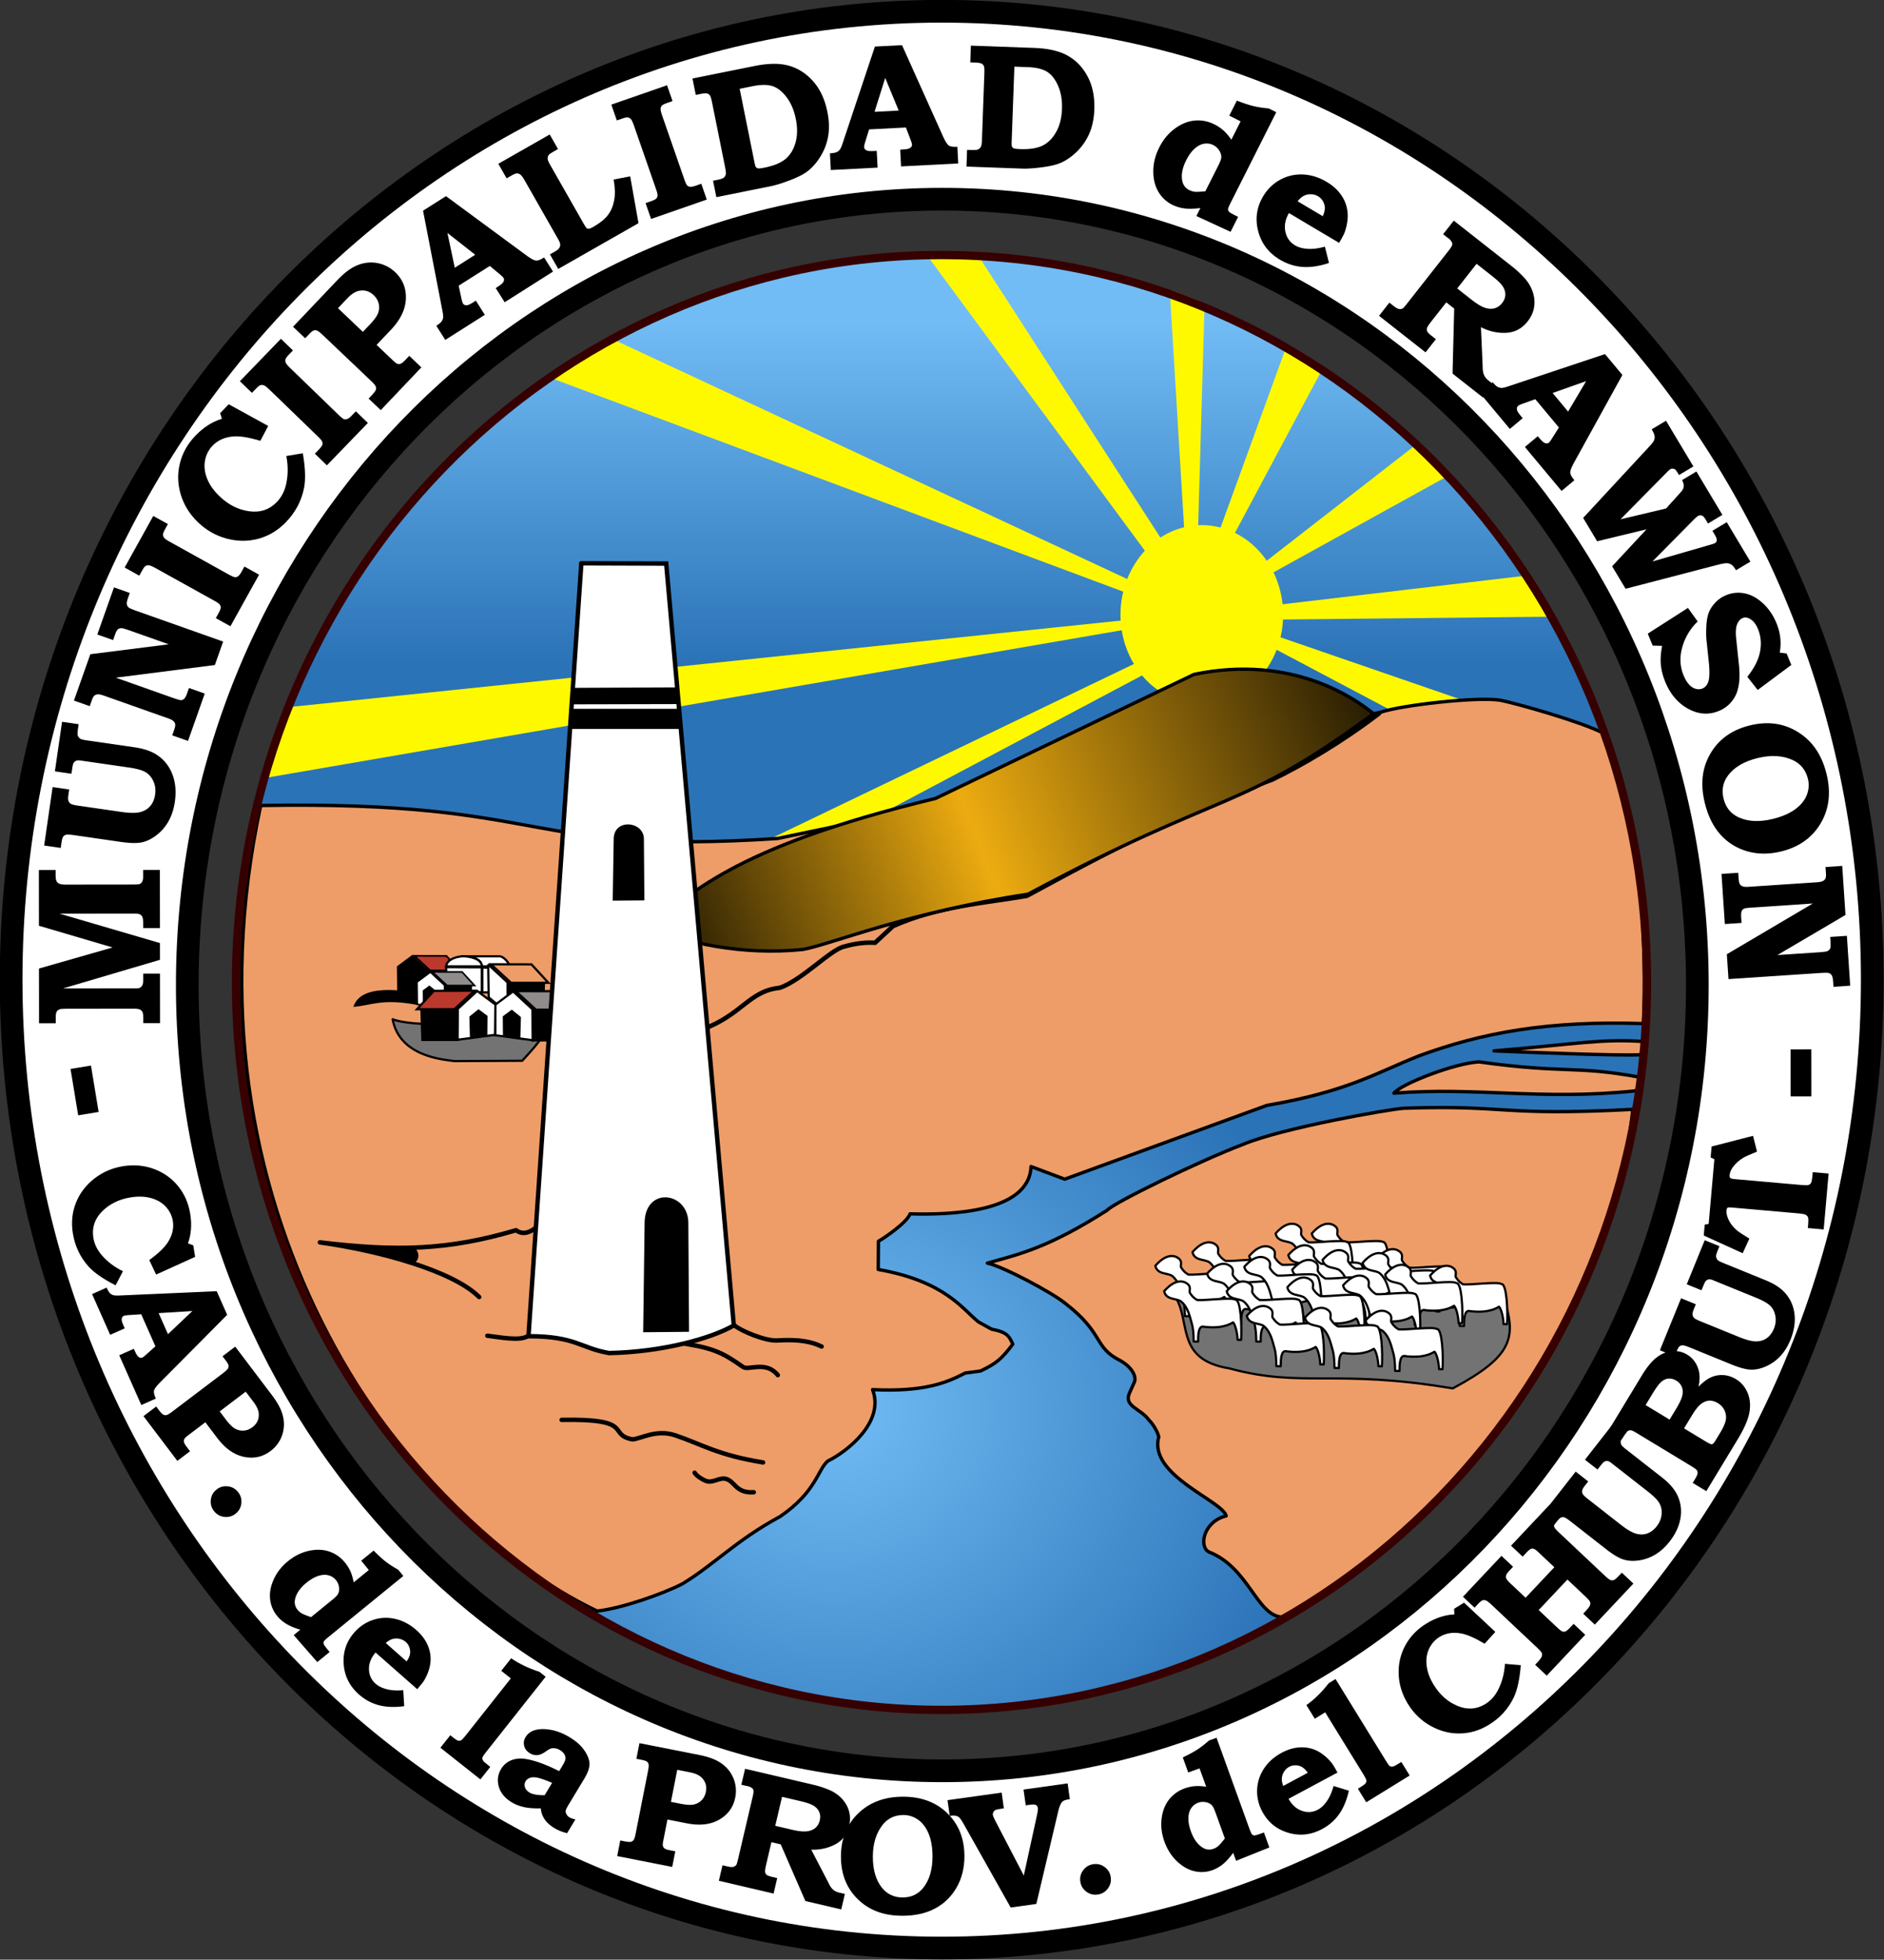
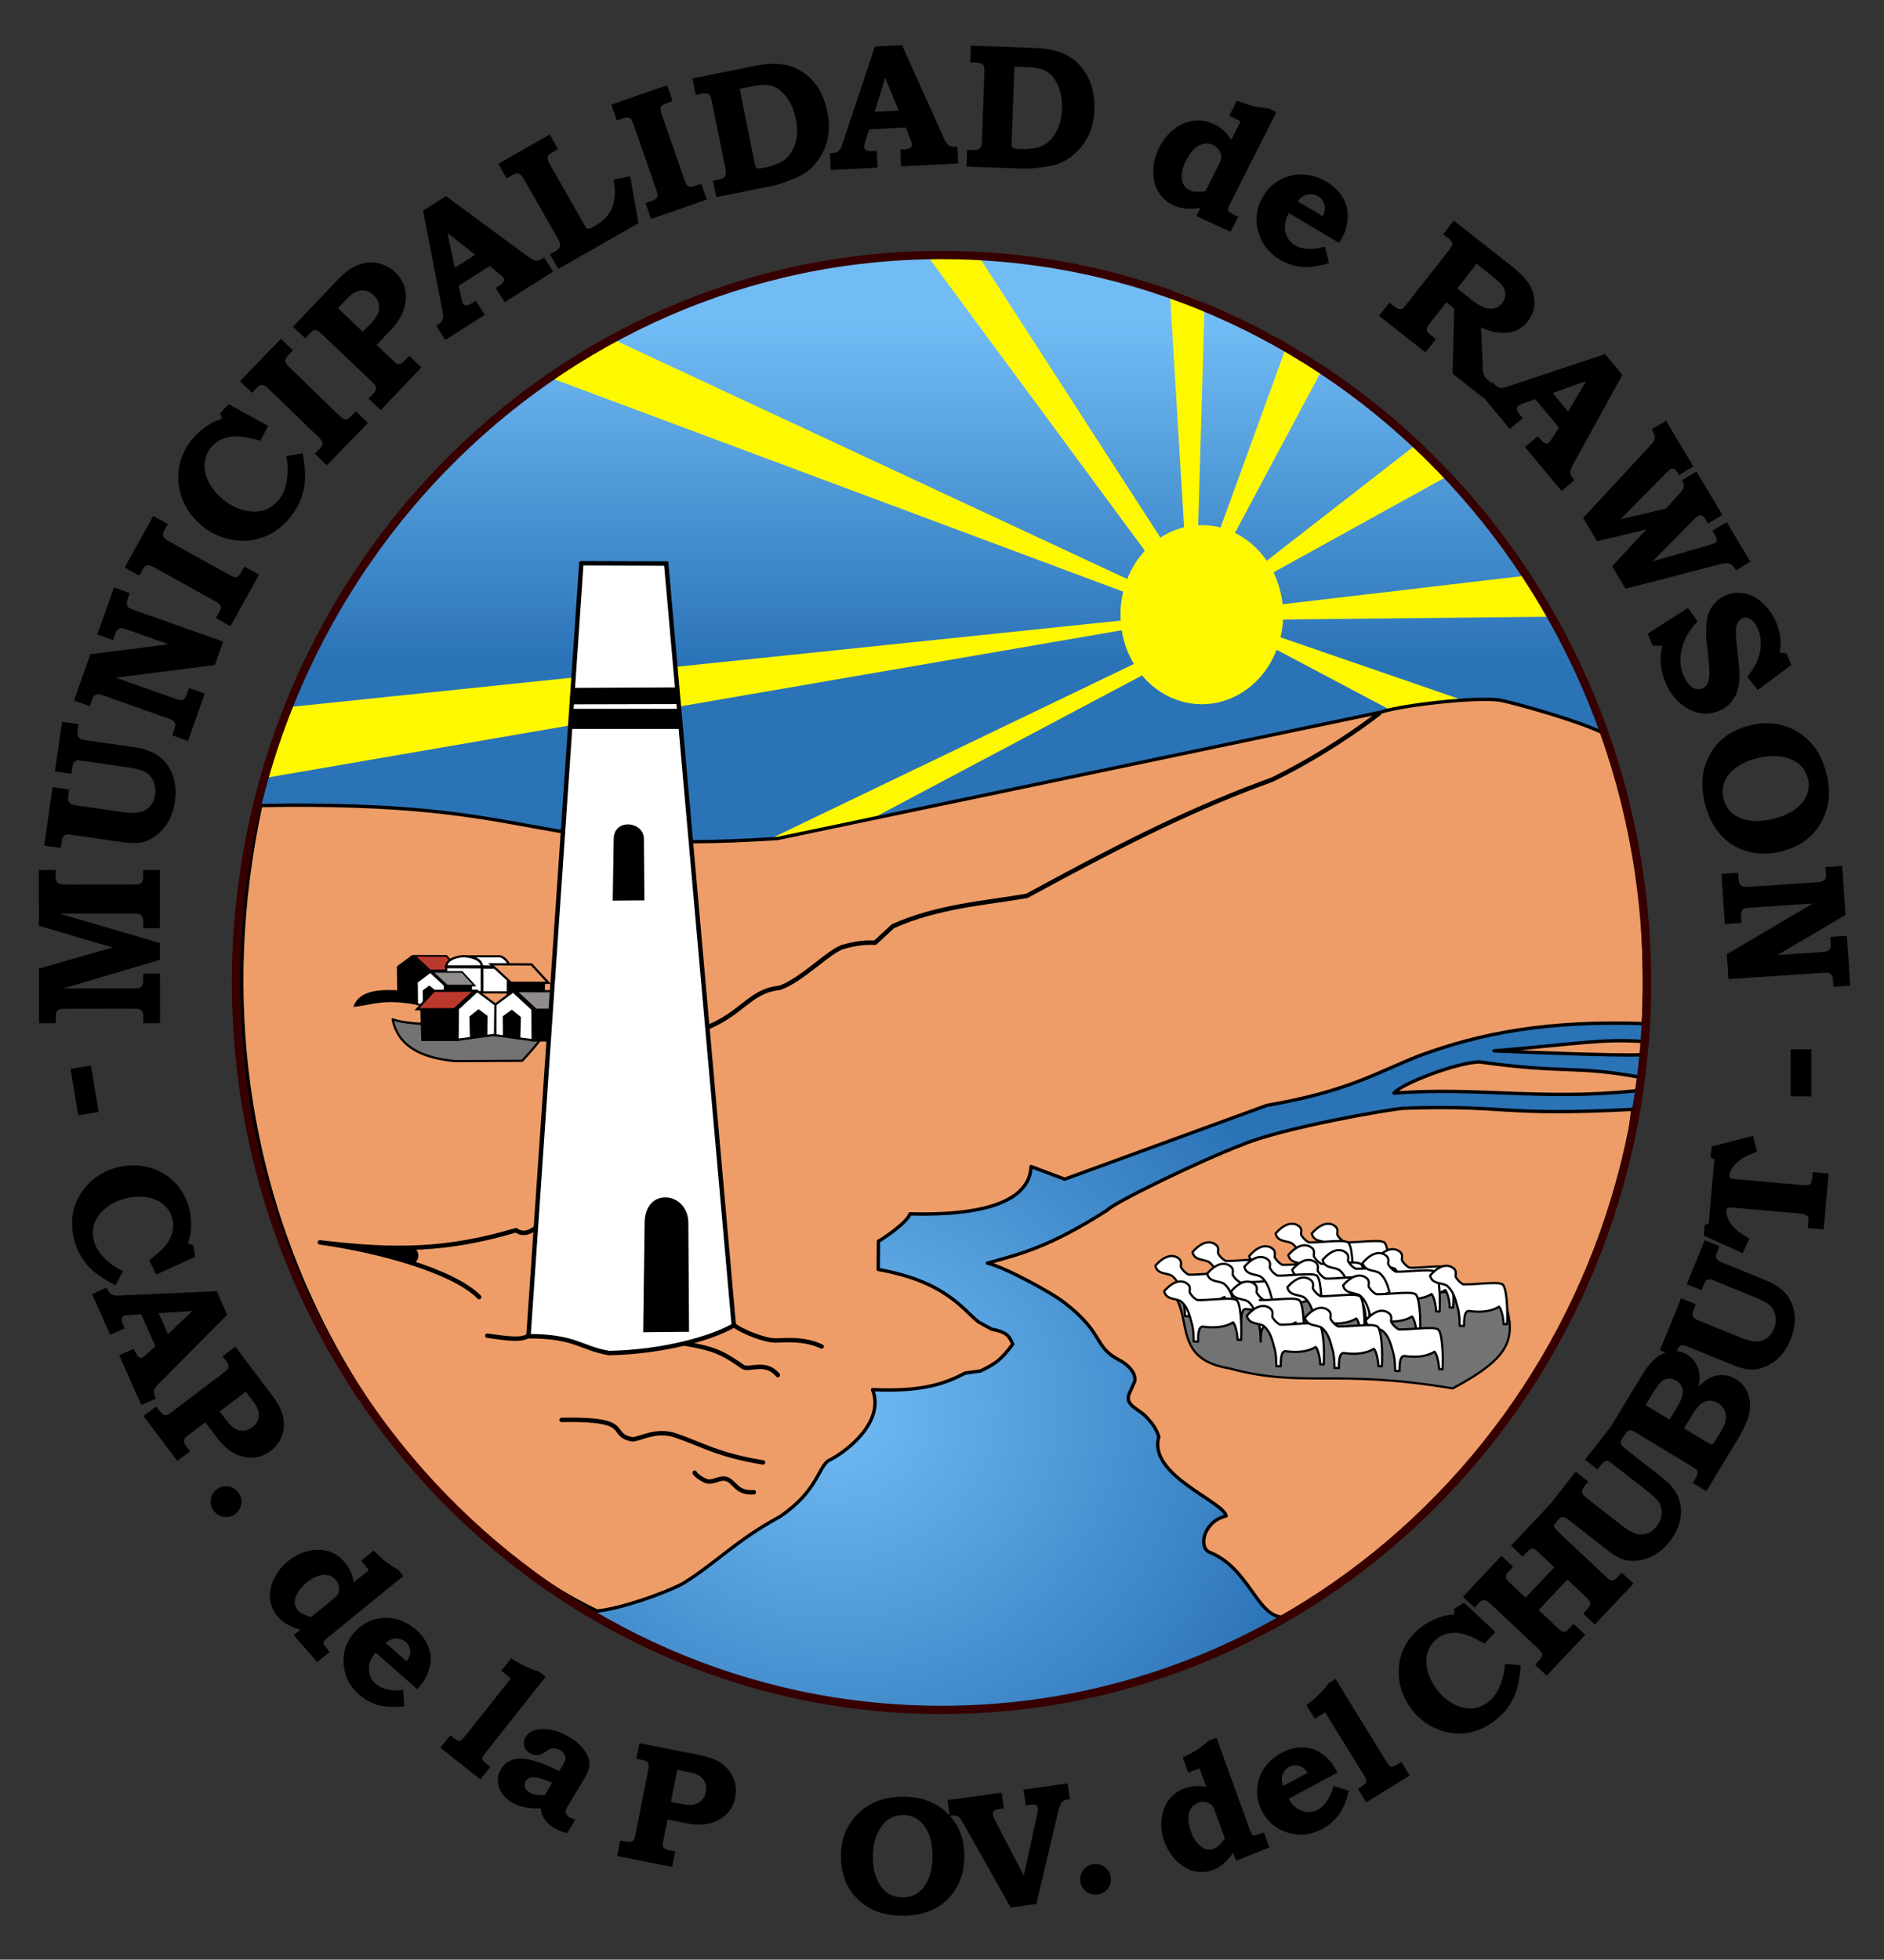
<svg xmlns="http://www.w3.org/2000/svg" xmlns:xlink="http://www.w3.org/1999/xlink" width="531" height="552.146" version="1.0">
  <rect width="100%" height="100%" fill="#333333" stroke="none" />
  <defs>
    <linearGradient id="c">
      <stop style="stop-color:#000;stop-opacity:1" offset="0" />
      <stop offset=".436" style="stop-color:#ecab10;stop-opacity:1" />
      <stop style="stop-color:#000;stop-opacity:1" offset="1" />
    </linearGradient>
    <linearGradient id="b">
      <stop style="stop-color:#71bcf5;stop-opacity:1" offset="0" />
      <stop style="stop-color:#2b73b7;stop-opacity:1" offset="1" />
    </linearGradient>
    <linearGradient id="a">
      <stop style="stop-color:#2b73b7;stop-opacity:1" offset="0" />
      <stop style="stop-color:#71bcf5;stop-opacity:1" offset="1" />
    </linearGradient>
    <linearGradient xlink:href="#a" id="d" x1="558.571" y1="215.627" x2="558.571" y2="153.627" gradientUnits="userSpaceOnUse" gradientTransform="translate(-378.152 -86.591)" />
    <linearGradient xlink:href="#c" id="f" x1="120.877" y1="187.777" x2="267.929" y2="129.551" gradientUnits="userSpaceOnUse" gradientTransform="translate(1.373 -.626)" />
    <radialGradient xlink:href="#b" id="e" cx="562.018" cy="516.495" fx="562.018" fy="516.495" r="128.048" gradientTransform="matrix(.71 0 -0 .654 -239.006 -74.078)" gradientUnits="userSpaceOnUse" />
  </defs>
-   <path style="color:#000;fill:#fff;fill-opacity:1;fill-rule:nonzero;stroke:#000;stroke-width:4.1;stroke-linecap:round;stroke-linejoin:round;marker:none;marker-start:none;marker-mid:none;marker-end:none;stroke-miterlimit:4;stroke-dasharray:none;stroke-dashoffset:0;stroke-opacity:1;visibility:visible;display:inline;overflow:visible;enable-background:accumulate" d="M539.409 135.725c-92.868 0-168.25 78.39-168.25 175 0 96.609 75.382 175.03 168.25 175.03 92.867 0 168.219-78.421 168.219-175.03 0-96.61-75.352-175-168.22-175zm.094 33.968c75.353 0 136.5 63.642 136.5 142.032 0 78.39-61.147 142-136.5 142-75.354 0-136.5-63.61-136.5-142s61.146-142.032 136.5-142.032z" transform="matrix(1.559 0 0 1.559 -575.498 -208.42)" />
  <path d="M56.375 401.862h14.39v4.524c-.921 0-1.495.03-1.722.093-.227.063-.422.2-.586.41-.164.211-.246.45-.246.715 0 .235.101.743.305 1.524l4.382 16.969 3.82-12.07-1.5-4.9a5.321 5.321 0 0 1-.187-.585c-.203-.766-.508-1.309-.914-1.629-.406-.32-.992-.496-1.758-.527v-4.524h13.664v4.524h-1.101c-.797 0-1.313.093-1.547.28a1.243 1.243 0 0 0-.492 1.009c0 .297.117.898.351 1.804l3.868 15.07 3.984-15.07c.297-1.093.445-1.742.445-1.945 0-.375-.14-.66-.422-.855-.28-.196-.812-.293-1.593-.293H88.32v-4.524h12.422v4.524c-.89 0-1.527.09-1.91.27-.383.179-.703.456-.96.831-.259.375-.567 1.164-.927 2.367l-7.242 24.703h-7.078l-3.797-13.101-4.078 13.101h-7.36l-7.312-25.078c-.312-1.093-.586-1.8-.82-2.12a2.232 2.232 0 0 0-.973-.739c-.414-.172-1.05-.25-1.91-.234v-4.524z" style="font-size:48px;font-weight:700;fill:#000;fill-opacity:1;font-family:Bookman Old Style" transform="rotate(59.083 529.383 631.243) scale(1.043)" />
  <path d="m82.46 401.862 2.813 10.969-4.359 1.242c-1.453-2.61-3.102-4.52-4.945-5.73-1.844-1.211-3.805-1.817-5.883-1.817-1.344 0-2.402.274-3.176.82-.773.547-1.16 1.157-1.16 1.829 0 .765.352 1.476 1.055 2.132.687.657 1.953 1.243 3.797 1.758l6.28 1.828c3.485 1 5.97 2.329 7.454 3.985 1.469 1.672 2.203 3.617 2.203 5.836 0 2.828-1.125 5.218-3.375 7.172-2.516 2.156-5.64 3.234-9.375 3.234-1.734 0-3.328-.223-4.781-.668-1.453-.445-2.969-1.191-4.547-2.238l-1.031 2.343h-3.492l-2.32-12.68L62 420.824a15.397 15.397 0 0 0 4.816 6.457c2.18 1.727 4.575 2.59 7.184 2.59 1.172 0 2.145-.148 2.918-.445.773-.297 1.355-.711 1.746-1.243.39-.53.586-1.078.586-1.64 0-.938-.453-1.742-1.36-2.414-.921-.672-2.53-1.336-4.828-1.992l-5.46-1.594c-.829-.234-1.95-.676-3.364-1.324-1.414-.649-2.5-1.325-3.258-2.028-.757-.703-1.386-1.605-1.886-2.707a8.325 8.325 0 0 1-.75-3.48c0-1.735.48-3.332 1.441-4.793.961-1.461 2.406-2.645 4.336-3.551 1.93-.906 4.066-1.36 6.41-1.36 2.828 0 5.383.735 7.664 2.204l.914-1.64h3.352z" style="font-size:48px;font-weight:700;fill:#000;fill-opacity:1;font-family:Bookman Old Style" transform="rotate(67.732 468.133 615.32) scale(1.043)" />
  <path d="M75.336 401.3c5.187 0 9.387 1.578 12.598 4.734 3.21 3.156 4.816 7.211 4.816 12.164 0 3.328-.734 6.281-2.203 8.86-1.469 2.578-3.496 4.566-6.082 5.964-2.586 1.399-5.707 2.098-9.363 2.098-4.829 0-8.782-1.328-11.86-3.984-3.719-3.204-5.578-7.485-5.578-12.844 0-4.984 1.629-9.063 4.887-12.235 3.258-3.171 7.52-4.757 12.785-4.757zm.094 5.203c-2.485 0-4.461.93-5.93 2.789-1.844 2.344-2.766 5.367-2.766 9.07 0 3.703.86 6.633 2.579 8.79 1.484 1.843 3.445 2.765 5.882 2.765 2.453 0 4.414-.922 5.883-2.766 1.734-2.203 2.602-5.148 2.602-8.836 0-2.593-.371-4.773-1.114-6.539-.742-1.765-1.746-3.086-3.011-3.96-1.266-.876-2.641-1.313-4.125-1.313z" style="font-size:48px;font-weight:700;fill:#000;fill-opacity:1;font-family:Bookman Old Style" transform="rotate(76.293 424.315 596.033) scale(1.043)" />
  <path d="M57.828 401.862h13.29l9.585 19.078v-11.672c0-1-.055-1.625-.164-1.875-.156-.375-.367-.636-.633-.785-.265-.148-.781-.222-1.547-.222h-1.593v-4.524h13.5v4.524h-1.5c-.75 0-1.286.086-1.606.257-.32.172-.543.407-.668.704-.125.296-.187.937-.187 1.921v25.29h-6.727l-12.14-24.094v16.851c0 .969.058 1.586.175 1.852.117.265.328.476.633.633.305.156.832.234 1.582.234h1.57v4.523h-13.57v-4.523h1.406c.782 0 1.317-.066 1.606-.2.289-.132.52-.362.691-.69.172-.329.258-.82.258-1.477v-18.75c0-.719-.078-1.246-.234-1.582-.157-.336-.368-.578-.633-.727-.266-.148-.711-.222-1.336-.222h-1.758v-4.524z" style="font-size:48px;font-weight:700;fill:#000;fill-opacity:1;font-family:Bookman Old Style" transform="rotate(86.199 383.37 576.761) scale(1.043)" />
  <path d="M69.664 401.862H77l9.82 25.242c.532 1.344 1.004 2.172 1.418 2.485.414.312 1.176.46 2.285.445v4.523H75.055v-4.523l.937-.023c.86 0 1.461-.114 1.805-.34.344-.227.515-.504.516-.832 0-.282-.149-.86-.446-1.735l-.96-2.976h-9.962l-1.218 3.304c-.25.704-.375 1.165-.375 1.383a1 1 0 0 0 .27.68c.179.203.472.352.878.445.266.063 1 .094 2.203.094v4.523H56.047v-4.523c.812 0 1.406-.07 1.781-.21.375-.142.684-.352.926-.634.242-.281.512-.804.809-1.57l10.101-25.758zm-1.008 17.602h6.54l-3.188-9-3.352 9z" style="font-size:48px;font-weight:700;fill:#000;fill-opacity:1;font-family:Bookman Old Style" transform="rotate(50.146 603.824 665.243) scale(1.043)" />
  <path d="M57.734 401.862h20.157c1.296 0 2.714.117 4.254.352 1.539.234 2.93.75 4.171 1.547 1.243.797 2.207 1.804 2.895 3.023.687 1.219 1.031 2.594 1.031 4.125 0 2.484-.887 4.496-2.66 6.035-1.773 1.54-3.871 2.543-6.293 3.012l6.727 7.828.28.352c.438.53.837.925 1.196 1.183.36.258.719.442 1.078.551.36.11.86.164 1.5.164h1.407v4.523H83l-10.5-14.085h-2.719v6.515c0 1.125.063 1.84.188 2.145.125.304.324.531.597.68.274.148.825.222 1.653.222h1.5v4.523H57.734v-4.523h1.453c.766 0 1.31-.082 1.63-.246.32-.164.558-.41.714-.738.078-.188.117-.774.117-1.758v-18.399c0-.718-.058-1.23-.175-1.535-.118-.304-.309-.504-.575-.597a3.063 3.063 0 0 0-1.289-.258l-.656.023h-1.219v-4.664zm12.047 5.367v8.461h4.852c1.906 0 3.332-.175 4.277-.527.945-.352 1.656-.856 2.133-1.512.477-.656.715-1.453.715-2.39 0-.86-.223-1.598-.668-2.215-.445-.617-1.078-1.074-1.899-1.371-.82-.297-2.16-.446-4.02-.446h-5.39z" style="font-size:48px;font-weight:700;fill:#000;fill-opacity:1;font-family:Bookman Old Style" transform="rotate(38.159 751.02 745.928) scale(1.043)" />
  <path d="M82.086 400.151v27.258c0 1.078.047 1.73.14 1.957a.946.946 0 0 0 .481.504c.227.11.824.164 1.793.164h1.102v4.523l-10.172.352v-2.414c-1.47.984-2.758 1.668-3.868 2.05-1.109.384-2.218.575-3.328.575a8.936 8.936 0 0 1-4.957-1.465c-1.507-.976-2.742-2.426-3.703-4.348-.96-1.921-1.441-4.054-1.441-6.398 0-2.375.488-4.527 1.465-6.457.976-1.93 2.25-3.387 3.82-4.371 1.57-.984 3.324-1.477 5.262-1.477 1 0 1.957.121 2.87.364.915.242 1.927.668 3.036 1.277v-5.555h-3.422v-4.547c1.938-.187 3.512-.425 4.723-.714 1.21-.29 2.52-.715 3.925-1.278h2.274zm-7.5 27.703v-7.851c0-.985-.07-1.68-.211-2.086-.188-.578-.613-1.086-1.277-1.524a3.94 3.94 0 0 0-2.215-.656c-.844 0-1.625.254-2.344.762-.719.508-1.289 1.285-1.71 2.332-.423 1.047-.634 2.351-.634 3.914 0 2.172.477 3.914 1.43 5.227.734 1.03 1.71 1.546 2.93 1.546.53 0 1.039-.09 1.523-.27.484-.179 1.32-.644 2.508-1.394z" style="font-size:48px;font-weight:700;fill:#000;fill-opacity:1;font-family:Bookman Old Style" transform="rotate(26.752 1033.746 800.827) scale(1.043)" />
  <path d="m78.992 425.886 3.211 3.234c-1.844 2.11-3.723 3.637-5.637 4.582-1.914.945-3.98 1.418-6.199 1.418-3.562 0-6.562-1.207-9-3.621-2.437-2.414-3.656-5.332-3.656-8.754 0-2.25.547-4.309 1.64-6.176 1.094-1.867 2.61-3.328 4.547-4.383 1.938-1.054 4.133-1.582 6.586-1.582 1.563 0 2.985.227 4.266.68 1.281.453 2.402 1.102 3.363 1.945a9.706 9.706 0 0 1 2.32 3.059 13.606 13.606 0 0 1 1.208 3.715c.093.64.14 1.656.14 3.047H66.008c.031 1.984.613 3.59 1.746 4.816 1.133 1.227 2.52 1.84 4.16 1.84 1.047 0 2.188-.316 3.422-.95 1.234-.632 2.453-1.59 3.656-2.87zm-4.687-6.774c-.11-.937-.332-1.676-.668-2.215a3.716 3.716 0 0 0-1.36-1.289 3.61 3.61 0 0 0-1.793-.48c-.656 0-1.289.164-1.898.492a3.958 3.958 0 0 0-1.465 1.336c-.367.562-.605 1.281-.715 2.156h7.899z" style="font-size:48px;font-weight:700;fill:#000;fill-opacity:1;font-family:Bookman Old Style" transform="rotate(30.703 910.348 786.875) scale(1.043)" />
  <path d="M57.781 401.862h17.133c3.89 0 6.984.617 9.281 1.852 2.297 1.234 4.13 3.062 5.496 5.484 1.368 2.422 2.051 5.328 2.051 8.719 0 2.36-.348 4.469-1.043 6.328a15.237 15.237 0 0 1-3.105 5.027c-1.375 1.493-2.852 2.614-4.43 3.364-1.187.562-2.871 1.023-5.05 1.382-2.18.36-3.927.54-5.239.54H57.781v-4.524h1.125c.953 0 1.578-.078 1.875-.234.297-.157.54-.422.727-.797.125-.297.187-.946.187-1.946v-17.859c0-1-.066-1.644-.199-1.933a1.34 1.34 0 0 0-.656-.657c-.305-.148-.95-.222-1.934-.222h-1.125v-4.524zm11.953 5.25v20.32c0 .688.04 1.11.118 1.266a.978.978 0 0 0 .55.48c.243.087.825.13 1.746.13 2.563 0 4.567-.395 6.012-1.184 1.445-.79 2.613-2.055 3.504-3.797.89-1.742 1.336-3.816 1.336-6.223 0-2.375-.418-4.441-1.254-6.199-.836-1.758-1.871-2.996-3.105-3.715-1.235-.718-3-1.078-5.297-1.078h-3.61z" style="font-size:48px;font-weight:700;fill:#000;fill-opacity:1;font-family:Bookman Old Style" transform="rotate(2.08 11357.318 6092.946) scale(1.043)" />
  <path d="M69.664 401.862H77l9.82 25.242c.532 1.344 1.004 2.172 1.418 2.485.414.312 1.176.46 2.285.445v4.523H75.055v-4.523l.937-.023c.86 0 1.461-.114 1.805-.34.344-.227.515-.504.516-.832 0-.282-.149-.86-.446-1.735l-.96-2.976h-9.962l-1.218 3.304c-.25.704-.375 1.165-.375 1.383a1 1 0 0 0 .27.68c.179.203.472.352.878.445.266.063 1 .094 2.203.094v4.523H56.047v-4.523c.812 0 1.406-.07 1.781-.21.375-.142.684-.352.926-.634.242-.281.512-.804.809-1.57l10.101-25.758zm-1.008 17.602h6.54l-3.188-9-3.352 9z" style="font-size:48px;font-weight:700;fill:#000;fill-opacity:1;font-family:Bookman Old Style" transform="rotate(-2.952 -7719.191 -3158.96) scale(1.043)" />
  <path d="M57.781 401.862h17.133c3.89 0 6.984.617 9.281 1.852 2.297 1.234 4.13 3.062 5.496 5.484 1.368 2.422 2.051 5.328 2.051 8.719 0 2.36-.348 4.469-1.043 6.328a15.237 15.237 0 0 1-3.105 5.027c-1.375 1.493-2.852 2.614-4.43 3.364-1.187.562-2.871 1.023-5.05 1.382-2.18.36-3.927.54-5.239.54H57.781v-4.524h1.125c.953 0 1.578-.078 1.875-.234.297-.157.54-.422.727-.797.125-.297.187-.946.187-1.946v-17.859c0-1-.066-1.644-.199-1.933a1.34 1.34 0 0 0-.656-.657c-.305-.148-.95-.222-1.934-.222h-1.125v-4.524zm11.953 5.25v20.32c0 .688.04 1.11.118 1.266a.978.978 0 0 0 .55.48c.243.087.825.13 1.746.13 2.563 0 4.567-.395 6.012-1.184 1.445-.79 2.613-2.055 3.504-3.797.89-1.742 1.336-3.816 1.336-6.223 0-2.375-.418-4.441-1.254-6.199-.836-1.758-1.871-2.996-3.105-3.715-1.235-.718-3-1.078-5.297-1.078h-3.61z" style="font-size:48px;font-weight:700;fill:#000;fill-opacity:1;font-family:Bookman Old Style" transform="rotate(-11.387 -1863.399 -455.93) scale(1.043)" />
  <path d="M57.64 401.862h15.938v4.524h-1.453c-.844 0-1.402.074-1.676.222a1.359 1.359 0 0 0-.61.703c-.132.32-.198.934-.198 1.84v18.094c0 .984.054 1.617.164 1.898.109.282.297.485.562.61.328.187.82.281 1.477.281h1.734v4.523H57.641v-4.523h1.289c.922 0 1.523-.066 1.804-.2.282-.132.489-.343.621-.632.133-.289.2-.863.2-1.723v-18.164c0-1.015-.067-1.683-.2-2.004a1.463 1.463 0 0 0-.667-.738c-.22-.125-.75-.187-1.594-.187H57.64v-4.524z" style="font-size:48px;font-weight:700;fill:#000;fill-opacity:1;font-family:Bookman Old Style" transform="rotate(-19.173 -1037.348 -107.8) scale(1.043)" />
  <path d="M57.922 401.862h15.984v4.524H72.5c-.781 0-1.273.039-1.477.117-.375.156-.648.394-.82.715-.172.32-.258.832-.258 1.535v18.68c0 .75.035 1.21.106 1.382.07.172.215.309.433.41.22.102.641.153 1.266.153 2.094 0 3.777-.274 5.05-.82 1.274-.547 2.423-1.426 3.446-2.637 1.024-1.211 1.902-2.856 2.637-4.934l4.312 1.477-4.312 12.093H57.922v-4.523h1.57c.64 0 1.125-.086 1.453-.258.328-.172.567-.402.715-.691.149-.29.223-.793.223-1.512v-18.516c0-.78-.074-1.343-.223-1.687-.148-.344-.36-.594-.633-.75-.273-.156-.73-.234-1.37-.234h-1.735v-4.524z" style="font-size:48px;font-weight:700;fill:#000;fill-opacity:1;font-family:Bookman Old Style" transform="rotate(-29.682 -603.39 81.616) scale(1.043)" />
  <path d="M69.664 401.862H77l9.82 25.242c.532 1.344 1.004 2.172 1.418 2.485.414.312 1.176.46 2.285.445v4.523H75.055v-4.523l.937-.023c.86 0 1.461-.114 1.805-.34.344-.227.515-.504.516-.832 0-.282-.149-.86-.446-1.735l-.96-2.976h-9.962l-1.218 3.304c-.25.704-.375 1.165-.375 1.383a1 1 0 0 0 .27.68c.179.203.472.352.878.445.266.063 1 .094 2.203.094v4.523H56.047v-4.523c.812 0 1.406-.07 1.781-.21.375-.142.684-.352.926-.634.242-.281.512-.804.809-1.57l10.101-25.758zm-1.008 17.602h6.54l-3.188-9-3.352 9z" style="font-size:48px;font-weight:700;fill:#000;fill-opacity:1;font-family:Bookman Old Style" transform="rotate(-32.37 -523.838 159.016) scale(1.043)" />
  <path d="M57.922 401.862h17.273c2.188 0 4.004.223 5.45.668 1.445.445 2.687 1.121 3.726 2.027a9.35 9.35 0 0 1 2.402 3.223 9.465 9.465 0 0 1 .844 3.95c0 2.796-1.074 5.14-3.222 7.03-2.149 1.891-5.114 2.837-8.895 2.837h-5.578v6.117c0 .765.055 1.25.164 1.453.14.297.355.515.644.656.29.14.778.211 1.465.211h1.664v4.523H57.922v-4.523h1.101c.97 0 1.61-.07 1.922-.21.313-.142.54-.364.68-.669.14-.305.21-.933.21-1.887v-17.976c0-1-.062-1.66-.187-1.98a1.306 1.306 0 0 0-.597-.704c-.274-.148-.793-.222-1.559-.222h-1.57v-4.524zm12 5.344v9.281h2.789c1.703 0 2.953-.176 3.75-.527a4.4 4.4 0 0 0 1.922-1.617c.484-.727.726-1.59.726-2.59 0-1.5-.578-2.688-1.734-3.563-.86-.656-2.133-.984-3.82-.984h-3.633z" style="font-size:48px;font-weight:700;fill:#000;fill-opacity:1;font-family:Bookman Old Style" transform="rotate(-46.451 -309.593 229.754) scale(1.043)" />
  <path d="M57.64 401.862h15.938v4.524h-1.453c-.844 0-1.402.074-1.676.222a1.359 1.359 0 0 0-.61.703c-.132.32-.198.934-.198 1.84v18.094c0 .984.054 1.617.164 1.898.109.282.297.485.562.61.328.187.82.281 1.477.281h1.734v4.523H57.641v-4.523h1.289c.922 0 1.523-.066 1.804-.2.282-.132.489-.343.621-.632.133-.289.2-.863.2-1.723v-18.164c0-1.015-.067-1.683-.2-2.004a1.463 1.463 0 0 0-.667-.738c-.22-.125-.75-.187-1.594-.187H57.64v-4.524z" style="font-size:48px;font-weight:700;fill:#000;fill-opacity:1;font-family:Bookman Old Style" transform="rotate(-45.957 -303.717 254.432) scale(1.043)" />
  <path d="M83.023 401.862h3.329l3.21 11.742-4.359 1.266c-1.453-2.797-2.82-4.781-4.101-5.953-1.782-1.61-3.711-2.414-5.79-2.414-1.515 0-2.933.422-4.253 1.265-1.32.844-2.368 2.086-3.141 3.727-.773 1.64-1.16 3.563-1.16 5.766 0 3.359.887 6.25 2.66 8.671 1.773 2.422 4.098 3.633 6.973 3.633 1.828 0 3.586-.523 5.273-1.57 2.11-1.297 3.93-3.04 5.461-5.227l3.633 2.696c-2.36 3.218-4.516 5.46-6.469 6.726-3.016 1.953-6.375 2.93-10.078 2.93-3.078 0-5.863-.738-8.356-2.215-2.492-1.476-4.48-3.543-5.964-6.2-1.485-2.655-2.227-5.554-2.227-8.694 0-3.125.723-5.973 2.168-8.543 1.445-2.57 3.414-4.575 5.906-6.012 2.492-1.438 5.27-2.156 8.332-2.156 3.11 0 5.836.656 8.18 1.968l.773-1.406z" style="font-size:48px;font-weight:700;fill:#000;fill-opacity:1;font-family:Bookman Old Style" transform="rotate(-45.957 -282.659 296.715) scale(1.043)" />
  <path d="M57.64 401.862h15.938v4.524h-1.453c-.844 0-1.402.074-1.676.222a1.359 1.359 0 0 0-.61.703c-.132.32-.198.934-.198 1.84v18.094c0 .984.054 1.617.164 1.898.109.282.297.485.562.61.328.187.82.281 1.477.281h1.734v4.523H57.641v-4.523h1.289c.922 0 1.523-.066 1.804-.2.282-.132.489-.343.621-.632.133-.289.2-.863.2-1.723v-18.164c0-1.015-.067-1.683-.2-2.004a1.463 1.463 0 0 0-.667-.738c-.22-.125-.75-.187-1.594-.187H57.64v-4.524z" style="font-size:48px;font-weight:700;fill:#000;fill-opacity:1;font-family:Bookman Old Style" transform="rotate(-60.97 -172.555 310.746) scale(1.043)" />
  <path d="M57.828 401.862h13.29l9.585 19.078v-11.672c0-1-.055-1.625-.164-1.875-.156-.375-.367-.636-.633-.785-.265-.148-.781-.222-1.547-.222h-1.593v-4.524h13.5v4.524h-1.5c-.75 0-1.286.086-1.606.257-.32.172-.543.407-.668.704-.125.296-.187.937-.187 1.921v25.29h-6.727l-12.14-24.094v16.851c0 .969.058 1.586.175 1.852.117.265.328.476.633.633.305.156.832.234 1.582.234h1.57v4.523h-13.57v-4.523h1.406c.782 0 1.317-.066 1.606-.2.289-.132.52-.362.691-.69.172-.329.258-.82.258-1.477v-18.75c0-.719-.078-1.246-.234-1.582-.157-.336-.368-.578-.633-.727-.266-.148-.711-.222-1.336-.222h-1.758v-4.524z" style="font-size:48px;font-weight:700;fill:#000;fill-opacity:1;font-family:Bookman Old Style" transform="rotate(-70.519 -116.25 336.185) scale(1.043)" />
  <path d="M56.867 401.862h15.961v4.524h-1.57c-.719 0-1.23.086-1.535.257a1.535 1.535 0 0 0-.668.739c-.141.32-.211.972-.211 1.957v11.906c0 2.219.222 3.875.668 4.969.445 1.093 1.117 1.926 2.015 2.496.899.57 1.989.855 3.27.855s2.422-.312 3.422-.937 1.715-1.418 2.144-2.38c.43-.96.645-2.55.645-4.769v-13.125c0-.546-.07-.937-.211-1.172a1.523 1.523 0 0 0-.75-.656c-.219-.093-.774-.14-1.664-.14h-1.266v-4.524h13.524v4.524h-1.055c-1.047 0-1.695.062-1.945.187a1.741 1.741 0 0 0-.82.82c-.126.235-.188.883-.188 1.946v12.89c0 2.375-.344 4.368-1.031 5.977-.954 2.187-2.473 3.887-4.559 5.098-2.086 1.21-4.559 1.816-7.418 1.816-2.016 0-3.82-.309-5.414-.926a12.468 12.468 0 0 1-4.184-2.648c-1.195-1.149-2.03-2.364-2.507-3.645-.477-1.281-.715-3.172-.715-5.672v-12.632c0-1.157-.063-1.903-.188-2.239-.125-.336-.328-.582-.61-.738-.28-.156-.827-.234-1.64-.234h-1.5v-4.524z" style="font-size:48px;font-weight:700;fill:#000;fill-opacity:1;font-family:Bookman Old Style" transform="rotate(-81.765 -68.608 355.758) scale(1.043)" />
  <path d="M57.875 401.862h14.79l5.67 19.899 5.884-19.899h15.047v4.524h-1.618c-.875 0-1.48.183-1.816.55-.336.368-.504 1.059-.504 2.075v18.562c0 .813.047 1.32.14 1.524.141.312.337.53.587.656.343.187.797.281 1.36.281h1.85v4.523H83.54v-4.523h1.219c.89 0 1.492-.07 1.805-.21.312-.142.542-.356.69-.645.15-.29.224-.825.224-1.606v-20.11l-7.97 27.094h-4.523l-7.71-26.226v19.875c0 .453.081.805.246 1.055.164.25.398.441.703.574.304.133.793.199 1.465.199h1.57v4.523H57.875v-4.523h1.313c.828 0 1.394-.074 1.699-.223.304-.148.531-.382.68-.703.148-.32.222-.91.222-1.77v-18.327c0-.844-.055-1.391-.164-1.641-.14-.344-.352-.594-.633-.75-.281-.156-.726-.234-1.336-.234h-1.781v-4.524z" style="font-size:48px;font-weight:700;fill:#000;fill-opacity:1;font-family:Bookman Old Style" transform="rotate(-90.064 -29.656 378.38) scale(1.043)" />
  <path d="M58.297 419.839H71v5.601H58.297v-5.601z" style="font-size:48px;font-weight:700;fill:#000;fill-opacity:1;font-family:Bookman Old Style" transform="rotate(-99.362 -11.044 392.522) scale(1.043)" />
  <path d="M58.297 419.839H71v5.601H58.297v-5.601z" style="font-size:48px;font-weight:700;fill:#000;fill-opacity:1;font-family:Bookman Old Style" transform="rotate(-90.064 218.33 151.714) scale(1.043)" />
  <path d="M83.023 401.862h3.329l3.21 11.742-4.359 1.266c-1.453-2.797-2.82-4.781-4.101-5.953-1.782-1.61-3.711-2.414-5.79-2.414-1.515 0-2.933.422-4.253 1.265-1.32.844-2.368 2.086-3.141 3.727-.773 1.64-1.16 3.563-1.16 5.766 0 3.359.887 6.25 2.66 8.671 1.773 2.422 4.098 3.633 6.973 3.633 1.828 0 3.586-.523 5.273-1.57 2.11-1.297 3.93-3.04 5.461-5.227l3.633 2.696c-2.36 3.218-4.516 5.46-6.469 6.726-3.016 1.953-6.375 2.93-10.078 2.93-3.078 0-5.863-.738-8.356-2.215-2.492-1.476-4.48-3.543-5.964-6.2-1.485-2.655-2.227-5.554-2.227-8.694 0-3.125.723-5.973 2.168-8.543 1.445-2.57 3.414-4.575 5.906-6.012 2.492-1.438 5.27-2.156 8.332-2.156 3.11 0 5.836.656 8.18 1.968l.773-1.406z" style="font-size:48px;font-weight:700;fill:#000;fill-opacity:1;font-family:Bookman Old Style" transform="matrix(.157 .979 -.979 .157 434.86 206.5)" />
  <path d="M69.664 401.862H77l9.82 25.242c.532 1.344 1.004 2.172 1.418 2.485.414.312 1.176.46 2.285.445v4.523H75.055v-4.523l.937-.023c.86 0 1.461-.114 1.805-.34.344-.227.515-.504.516-.832 0-.282-.149-.86-.446-1.735l-.96-2.976h-9.962l-1.218 3.304c-.25.704-.375 1.165-.375 1.383a1 1 0 0 0 .27.68c.179.203.472.352.878.445.266.063 1 .094 2.203.094v4.523H56.047v-4.523c.812 0 1.406-.07 1.781-.21.375-.142.684-.352.926-.634.242-.281.512-.804.809-1.57l10.101-25.758zm-1.008 17.602h6.54l-3.188-9-3.352 9z" style="font-size:48px;font-weight:700;fill:#000;fill-opacity:1;font-family:Bookman Old Style" transform="scale(.992) rotate(66.065 92.626 378.077)" />
  <path d="M57.922 401.862h17.273c2.188 0 4.004.223 5.45.668 1.445.445 2.687 1.121 3.726 2.027a9.35 9.35 0 0 1 2.402 3.223 9.465 9.465 0 0 1 .844 3.95c0 2.796-1.074 5.14-3.222 7.03-2.149 1.891-5.114 2.837-8.895 2.837h-5.578v6.117c0 .765.055 1.25.164 1.453.14.297.355.515.644.656.29.14.778.211 1.465.211h1.664v4.523H57.922v-4.523h1.101c.97 0 1.61-.07 1.922-.21.313-.142.54-.364.68-.669.14-.305.21-.933.21-1.887v-17.976c0-1-.062-1.66-.187-1.98a1.306 1.306 0 0 0-.597-.704c-.274-.148-.793-.222-1.559-.222h-1.57v-4.524zm12 5.344v9.281h2.789c1.703 0 2.953-.176 3.75-.527a4.4 4.4 0 0 0 1.922-1.617c.484-.727.726-1.59.726-2.59 0-1.5-.578-2.688-1.734-3.563-.86-.656-2.133-.984-3.82-.984h-3.633z" style="font-size:48px;font-weight:700;fill:#000;fill-opacity:1;font-family:Bookman Old Style" transform="scale(.992) rotate(52.855 81.871 401.133)" />
  <path d="M64.18 426.214c1.203 0 2.23.426 3.082 1.277.851.852 1.277 1.879 1.277 3.082 0 1.203-.426 2.23-1.277 3.082-.852.852-1.88 1.277-3.082 1.277-1.22 0-2.254-.425-3.106-1.277-.851-.851-1.277-1.879-1.277-3.082 0-1.203.426-2.23 1.277-3.082.852-.851 1.887-1.277 3.106-1.277z" style="font-size:48px;font-weight:700;fill:#000;fill-opacity:1;font-family:Bookman Old Style" transform="scale(.992) rotate(50.833 68.487 428.602)" />
  <path d="M82.086 400.151v27.258c0 1.078.047 1.73.14 1.957a.946.946 0 0 0 .481.504c.227.11.824.164 1.793.164h1.102v4.523l-10.172.352v-2.414c-1.47.984-2.758 1.668-3.868 2.05-1.109.384-2.218.575-3.328.575a8.936 8.936 0 0 1-4.957-1.465c-1.507-.976-2.742-2.426-3.703-4.348-.96-1.921-1.441-4.054-1.441-6.398 0-2.375.488-4.527 1.465-6.457.976-1.93 2.25-3.387 3.82-4.371 1.57-.984 3.324-1.477 5.262-1.477 1 0 1.957.121 2.87.364.915.242 1.927.668 3.036 1.277v-5.555h-3.422v-4.547c1.938-.187 3.512-.425 4.723-.714 1.21-.29 2.52-.715 3.925-1.278h2.274zm-7.5 27.703v-7.851c0-.985-.07-1.68-.211-2.086-.188-.578-.613-1.086-1.277-1.524a3.94 3.94 0 0 0-2.215-.656c-.844 0-1.625.254-2.344.762-.719.508-1.289 1.285-1.71 2.332-.423 1.047-.634 2.351-.634 3.914 0 2.172.477 3.914 1.43 5.227.734 1.03 1.71 1.546 2.93 1.546.53 0 1.039-.09 1.523-.27.484-.179 1.32-.644 2.508-1.394z" style="font-size:48px;font-weight:700;fill:#000;fill-opacity:1;font-family:Bookman Old Style" transform="scale(.992) rotate(50.833 48.395 458.094)" />
  <path d="m78.992 425.886 3.211 3.234c-1.844 2.11-3.723 3.637-5.637 4.582-1.914.945-3.98 1.418-6.199 1.418-3.562 0-6.562-1.207-9-3.621-2.437-2.414-3.656-5.332-3.656-8.754 0-2.25.547-4.309 1.64-6.176 1.094-1.867 2.61-3.328 4.547-4.383 1.938-1.054 4.133-1.582 6.586-1.582 1.563 0 2.985.227 4.266.68 1.281.453 2.402 1.102 3.363 1.945a9.706 9.706 0 0 1 2.32 3.059 13.606 13.606 0 0 1 1.208 3.715c.093.64.14 1.656.14 3.047H66.008c.031 1.984.613 3.59 1.746 4.816 1.133 1.227 2.52 1.84 4.16 1.84 1.047 0 2.188-.316 3.422-.95 1.234-.632 2.453-1.59 3.656-2.87zm-4.687-6.774c-.11-.937-.332-1.676-.668-2.215a3.716 3.716 0 0 0-1.36-1.289 3.61 3.61 0 0 0-1.793-.48c-.656 0-1.289.164-1.898.492a3.958 3.958 0 0 0-1.465 1.336c-.367.562-.605 1.281-.715 2.156h7.899z" style="font-size:48px;font-weight:700;fill:#000;fill-opacity:1;font-family:Bookman Old Style" transform="matrix(.744 .655 -.655 .744 333.84 107.616)" />
  <path d="M68.281 400.151v27.422c0 .922.04 1.469.117 1.64.11.313.352.54.727.68.234.094.867.141 1.898.141h.82v4.523H57.337v-4.523h.89c.938 0 1.54-.059 1.805-.176.266-.117.461-.304.586-.562.125-.258.188-.832.188-1.723v-20.906h-3.47v-4.547c2.798-.187 5.688-.844 8.673-1.969h2.273z" style="font-size:48px;font-weight:700;fill:#000;fill-opacity:1;font-family:Bookman Old Style" transform="matrix(.777 .615 -.615 .777 346.83 119.52)" />
  <path d="M71.96 420.378v-1.735c0-1.03-.085-1.742-.257-2.132-.172-.391-.484-.715-.937-.973-.454-.258-1.016-.387-1.688-.387-.516 0-.984.086-1.406.258-.422.172-.758.39-1.008.656s-.539.782-.867 1.547c-.422.969-.926 1.664-1.512 2.086-.586.422-1.277.633-2.074.633-1 0-1.82-.313-2.461-.938-.64-.625-.96-1.398-.96-2.32 0-1.047.327-1.976.983-2.789.875-1.078 2.18-1.96 3.914-2.648 1.735-.688 3.688-1.032 5.86-1.032s4.02.352 5.543 1.055c1.523.703 2.586 1.543 3.187 2.52.602.976.903 2.464.903 4.464v8.391c0 1.031.054 1.691.164 1.98.11.29.343.543.703.762.36.219.758.328 1.195.328.438 0 1.024-.125 1.758-.375v4.57c-1.328.423-2.602.633-3.82.633-1.438 0-2.664-.234-3.68-.703a6.52 6.52 0 0 1-2.555-2.109c-1.562 1.016-2.98 1.738-4.254 2.168-1.273.43-2.504.644-3.691.644-2.234 0-4.04-.628-5.414-1.886-1.375-1.258-2.063-2.809-2.063-4.653 0-1.046.239-2.007.715-2.882.477-.875 1.188-1.641 2.133-2.297.945-.657 2.406-1.239 4.383-1.746 1.976-.508 4.379-.871 7.207-1.09zm0 3.89c-2.046.297-3.491.598-4.335.903-.844.304-1.445.687-1.805 1.148-.36.461-.539.934-.539 1.418 0 .625.235 1.149.703 1.57.47.422 1.102.633 1.899.633.515 0 1.113-.133 1.793-.398.68-.266 1.441-.656 2.285-1.172v-4.102z" style="font-size:48px;font-weight:700;fill:#000;fill-opacity:1;font-family:Bookman Old Style" transform="matrix(.849 .513 -.513 .849 312.162 105.21)" />
  <path d="M57.922 401.862h17.273c2.188 0 4.004.223 5.45.668 1.445.445 2.687 1.121 3.726 2.027a9.35 9.35 0 0 1 2.402 3.223 9.465 9.465 0 0 1 .844 3.95c0 2.796-1.074 5.14-3.222 7.03-2.149 1.891-5.114 2.837-8.895 2.837h-5.578v6.117c0 .765.055 1.25.164 1.453.14.297.355.515.644.656.29.14.778.211 1.465.211h1.664v4.523H57.922v-4.523h1.101c.97 0 1.61-.07 1.922-.21.313-.142.54-.364.68-.669.14-.305.21-.933.21-1.887v-17.976c0-1-.062-1.66-.187-1.98a1.306 1.306 0 0 0-.597-.704c-.274-.148-.793-.222-1.559-.222h-1.57v-4.524zm12 5.344v9.281h2.789c1.703 0 2.953-.176 3.75-.527a4.4 4.4 0 0 0 1.922-1.617c.484-.727.726-1.59.726-2.59 0-1.5-.578-2.688-1.734-3.563-.86-.656-2.133-.984-3.82-.984h-3.633z" style="font-size:48px;font-weight:700;fill:#000;fill-opacity:1;font-family:Bookman Old Style" transform="matrix(.973 .192 -.192 .973 201.031 89.016)" />
-   <path d="M57.734 401.862h20.157c1.296 0 2.714.117 4.254.352 1.539.234 2.93.75 4.171 1.547 1.243.797 2.207 1.804 2.895 3.023.687 1.219 1.031 2.594 1.031 4.125 0 2.484-.887 4.496-2.66 6.035-1.773 1.54-3.871 2.543-6.293 3.012l6.727 7.828.28.352c.438.53.837.925 1.196 1.183.36.258.719.442 1.078.551.36.11.86.164 1.5.164h1.407v4.523H83l-10.5-14.085h-2.719v6.515c0 1.125.063 1.84.188 2.145.125.304.324.531.597.68.274.148.825.222 1.653.222h1.5v4.523H57.734v-4.523h1.453c.766 0 1.31-.082 1.63-.246.32-.164.558-.41.714-.738.078-.188.117-.774.117-1.758v-18.399c0-.718-.058-1.23-.175-1.535-.118-.304-.309-.504-.575-.597a3.063 3.063 0 0 0-1.289-.258l-.656.023h-1.219v-4.664zm12.047 5.367v8.461h4.852c1.906 0 3.332-.175 4.277-.527.945-.352 1.656-.856 2.133-1.512.477-.656.715-1.453.715-2.39 0-.86-.223-1.598-.668-2.215-.445-.617-1.078-1.074-1.899-1.371-.82-.297-2.16-.446-4.02-.446h-5.39z" style="font-size:48px;font-weight:700;fill:#000;fill-opacity:1;font-family:Bookman Old Style" transform="matrix(.965 .226 -.226 .965 245.107 97.518)" />
  <path d="M75.336 401.3c5.187 0 9.387 1.578 12.598 4.734 3.21 3.156 4.816 7.211 4.816 12.164 0 3.328-.734 6.281-2.203 8.86-1.469 2.578-3.496 4.566-6.082 5.964-2.586 1.399-5.707 2.098-9.363 2.098-4.829 0-8.782-1.328-11.86-3.984-3.719-3.204-5.578-7.485-5.578-12.844 0-4.984 1.629-9.063 4.887-12.235 3.258-3.171 7.52-4.757 12.785-4.757zm.094 5.203c-2.485 0-4.461.93-5.93 2.789-1.844 2.344-2.766 5.367-2.766 9.07 0 3.703.86 6.633 2.579 8.79 1.484 1.843 3.445 2.765 5.882 2.765 2.453 0 4.414-.922 5.883-2.766 1.734-2.203 2.602-5.148 2.602-8.836 0-2.593-.371-4.773-1.114-6.539-.742-1.765-1.746-3.086-3.011-3.96-1.266-.876-2.641-1.313-4.125-1.313z" style="font-size:48px;font-weight:700;fill:#000;fill-opacity:1;font-family:Bookman Old Style" transform="matrix(.992 .001 -.001 .992 180.23 108.066)" />
  <path d="M56.047 401.862h15.539v4.524h-.492c-.985 0-1.614.039-1.887.117a1.3 1.3 0 0 0-.691.492c-.188.25-.282.508-.282.773 0 .329.18 1 .54 2.016l5.788 16.29 6.165-16.712c.296-.828.445-1.398.445-1.71 0-.438-.145-.759-.434-.962-.289-.203-.91-.304-1.863-.304h-1.008v-4.524h12.656v4.524c-1.046 0-1.75.117-2.109.351-.547.36-1.094 1.235-1.64 2.625l-9.797 25.195h-7.36l-9.96-25.359c-.407-1.015-.72-1.664-.938-1.945-.219-.281-.528-.5-.926-.656-.398-.157-.98-.227-1.746-.211v-4.524z" style="font-size:48px;font-weight:700;fill:#000;fill-opacity:1;font-family:Bookman Old Style" transform="matrix(.982 -.137 .137 .982 156.962 120.256)" />
  <path d="M64.18 426.214c1.203 0 2.23.426 3.082 1.277.851.852 1.277 1.879 1.277 3.082 0 1.203-.426 2.23-1.277 3.082-.852.852-1.88 1.277-3.082 1.277-1.22 0-2.254-.425-3.106-1.277-.851-.851-1.277-1.879-1.277-3.082 0-1.203.426-2.23 1.277-3.082.852-.851 1.887-1.277 3.106-1.277z" style="font-size:48px;font-weight:700;fill:#000;fill-opacity:1;font-family:Bookman Old Style" transform="matrix(.982 -.137 .137 .982 186.77 115.489)" />
  <path d="M82.086 400.151v27.258c0 1.078.047 1.73.14 1.957a.946.946 0 0 0 .481.504c.227.11.824.164 1.793.164h1.102v4.523l-10.172.352v-2.414c-1.47.984-2.758 1.668-3.868 2.05-1.109.384-2.218.575-3.328.575a8.936 8.936 0 0 1-4.957-1.465c-1.507-.976-2.742-2.426-3.703-4.348-.96-1.921-1.441-4.054-1.441-6.398 0-2.375.488-4.527 1.465-6.457.976-1.93 2.25-3.387 3.82-4.371 1.57-.984 3.324-1.477 5.262-1.477 1 0 1.957.121 2.87.364.915.242 1.927.668 3.036 1.277v-5.555h-3.422v-4.547c1.938-.187 3.512-.425 4.723-.714 1.21-.29 2.52-.715 3.925-1.278h2.274zm-7.5 27.703v-7.851c0-.985-.07-1.68-.211-2.086-.188-.578-.613-1.086-1.277-1.524a3.94 3.94 0 0 0-2.215-.656c-.844 0-1.625.254-2.344.762-.719.508-1.289 1.285-1.71 2.332-.423 1.047-.634 2.351-.634 3.914 0 2.172.477 3.914 1.43 5.227.734 1.03 1.71 1.546 2.93 1.546.53 0 1.039-.09 1.523-.27.484-.179 1.32-.644 2.508-1.394z" style="font-size:48px;font-weight:700;fill:#000;fill-opacity:1;font-family:Bookman Old Style" transform="matrix(.933 -.337 .337 .933 131.448 143.941)" />
  <path d="m78.992 425.886 3.211 3.234c-1.844 2.11-3.723 3.637-5.637 4.582-1.914.945-3.98 1.418-6.199 1.418-3.562 0-6.562-1.207-9-3.621-2.437-2.414-3.656-5.332-3.656-8.754 0-2.25.547-4.309 1.64-6.176 1.094-1.867 2.61-3.328 4.547-4.383 1.938-1.054 4.133-1.582 6.586-1.582 1.563 0 2.985.227 4.266.68 1.281.453 2.402 1.102 3.363 1.945a9.706 9.706 0 0 1 2.32 3.059 13.606 13.606 0 0 1 1.208 3.715c.093.64.14 1.656.14 3.047H66.008c.031 1.984.613 3.59 1.746 4.816 1.133 1.227 2.52 1.84 4.16 1.84 1.047 0 2.188-.316 3.422-.95 1.234-.632 2.453-1.59 3.656-2.87zm-4.687-6.774c-.11-.937-.332-1.676-.668-2.215a3.716 3.716 0 0 0-1.36-1.289 3.61 3.61 0 0 0-1.793-.48c-.656 0-1.289.164-1.898.492a3.958 3.958 0 0 0-1.465 1.336c-.367.562-.605 1.281-.715 2.156h7.899z" style="font-size:48px;font-weight:700;fill:#000;fill-opacity:1;font-family:Bookman Old Style" transform="matrix(.874 -.469 .469 .874 107.076 168.039)" />
  <path d="M68.281 400.151v27.422c0 .922.04 1.469.117 1.64.11.313.352.54.727.68.234.094.867.141 1.898.141h.82v4.523H57.337v-4.523h.89c.938 0 1.54-.059 1.805-.176.266-.117.461-.304.586-.562.125-.258.188-.832.188-1.723v-20.906h-3.47v-4.547c2.798-.187 5.688-.844 8.673-1.969h2.273z" style="font-size:48px;font-weight:700;fill:#000;fill-opacity:1;font-family:Bookman Old Style" transform="matrix(.844 -.52 .52 .844 110.71 170.851)" />
  <path d="M83.023 401.862h3.329l3.21 11.742-4.359 1.266c-1.453-2.797-2.82-4.781-4.101-5.953-1.782-1.61-3.711-2.414-5.79-2.414-1.515 0-2.933.422-4.253 1.265-1.32.844-2.368 2.086-3.141 3.727-.773 1.64-1.16 3.563-1.16 5.766 0 3.359.887 6.25 2.66 8.671 1.773 2.422 4.098 3.633 6.973 3.633 1.828 0 3.586-.523 5.273-1.57 2.11-1.297 3.93-3.04 5.461-5.227l3.633 2.696c-2.36 3.218-4.516 5.46-6.469 6.726-3.016 1.953-6.375 2.93-10.078 2.93-3.078 0-5.863-.738-8.356-2.215-2.492-1.476-4.48-3.543-5.964-6.2-1.485-2.655-2.227-5.554-2.227-8.694 0-3.125.723-5.973 2.168-8.543 1.445-2.57 3.414-4.575 5.906-6.012 2.492-1.438 5.27-2.156 8.332-2.156 3.11 0 5.836.656 8.18 1.968l.773-1.406z" style="font-size:48px;font-weight:700;fill:#000;fill-opacity:1;font-family:Bookman Old Style" transform="matrix(.844 -.52 .52 .844 130.79 157.288)" />
  <path d="M57.71 401.862h15.962v4.524h-1.477c-.812 0-1.367.082-1.664.246a1.386 1.386 0 0 0-.633.703c-.125.305-.187.965-.187 1.98v5.696h11.906v-6.118c0-.75-.047-1.257-.14-1.523-.125-.375-.336-.633-.633-.773-.297-.141-.953-.211-1.969-.211h-1.242v-4.524H93.64v4.524h-1.336c-.907 0-1.508.074-1.805.222a1.24 1.24 0 0 0-.621.657c-.117.289-.176.972-.176 2.05v17.719c0 1.094.074 1.8.223 2.121.148.32.375.547.68.68.304.133 1.003.199 2.097.199h.938v4.523H77.633v-4.523h1.055c.984 0 1.652-.078 2.003-.234.352-.157.594-.383.727-.68.133-.297.2-.992.2-2.086v-6.914H69.71v6.914c0 1.094.047 1.773.14 2.04.157.39.399.648.727.773.328.125.992.187 1.992.187h1.102v4.523H57.71v-4.523h1.078c.906 0 1.54-.078 1.898-.234.36-.157.606-.375.739-.657.133-.28.199-.898.199-1.851v-17.766c0-1.11-.066-1.832-.2-2.168-.132-.336-.34-.582-.62-.738-.282-.156-.828-.234-1.64-.234H57.71v-4.524z" style="font-size:48px;font-weight:700;fill:#000;fill-opacity:1;font-family:Bookman Old Style" transform="matrix(.68 -.722 .722 .68 82.945 218.293)" />
  <path d="M56.867 401.862h15.961v4.524h-1.57c-.719 0-1.23.086-1.535.257a1.535 1.535 0 0 0-.668.739c-.141.32-.211.972-.211 1.957v11.906c0 2.219.222 3.875.668 4.969.445 1.093 1.117 1.926 2.015 2.496.899.57 1.989.855 3.27.855s2.422-.312 3.422-.937 1.715-1.418 2.144-2.38c.43-.96.645-2.55.645-4.769v-13.125c0-.546-.07-.937-.211-1.172a1.523 1.523 0 0 0-.75-.656c-.219-.093-.774-.14-1.664-.14h-1.266v-4.524h13.524v4.524h-1.055c-1.047 0-1.695.062-1.945.187a1.741 1.741 0 0 0-.82.82c-.126.235-.188.883-.188 1.946v12.89c0 2.375-.344 4.368-1.031 5.977-.954 2.187-2.473 3.887-4.559 5.098-2.086 1.21-4.559 1.816-7.418 1.816-2.016 0-3.82-.309-5.414-.926a12.468 12.468 0 0 1-4.184-2.648c-1.195-1.149-2.03-2.364-2.507-3.645-.477-1.281-.715-3.172-.715-5.672v-12.632c0-1.157-.063-1.903-.188-2.239-.125-.336-.328-.582-.61-.738-.28-.156-.827-.234-1.64-.234h-1.5v-4.524z" style="font-size:48px;font-weight:700;fill:#000;fill-opacity:1;font-family:Bookman Old Style" transform="scale(.992) rotate(-51.971 276.787 25.397)" />
  <path d="M57.852 406.386v-4.524h18.586c2.843 0 5.078.332 6.703.996 1.625.664 2.875 1.617 3.75 2.86.875 1.242 1.312 2.605 1.312 4.09a7.06 7.06 0 0 1-.691 3.07 7.736 7.736 0 0 1-1.992 2.566c-.868.742-2.012 1.356-3.434 1.84 1.531.39 2.703.82 3.516 1.29a7.318 7.318 0 0 1 2.789 2.753c.687 1.18 1.03 2.496 1.03 3.95 0 1.734-.523 3.331-1.57 4.792-1.046 1.461-2.527 2.574-4.44 3.34-1.915.766-4.716 1.148-8.403 1.148H57.852v-4.523h1.289c.859 0 1.441-.074 1.746-.223.304-.148.52-.359.644-.632.125-.274.188-.887.188-1.84v-18.235c0-.968-.063-1.586-.188-1.851-.125-.266-.34-.477-.644-.633-.305-.156-.887-.234-1.746-.234h-1.29zm11.976 8.718h3.586c1.875 0 3.262-.156 4.16-.468.899-.313 1.574-.786 2.028-1.418.453-.633.68-1.364.68-2.192 0-.86-.216-1.593-.645-2.203-.43-.61-1.051-1.043-1.864-1.3-.812-.258-2.265-.387-4.359-.387h-3.586v7.968zm0 4.805v7.078c.016 1 .055 1.586.117 1.758a.76.76 0 0 0 .387.457c.18.086.668.129 1.465.129h2.39c1.391 0 2.543-.129 3.458-.387.914-.258 1.69-.793 2.332-1.605.64-.813.96-1.79.96-2.93 0-.969-.226-1.789-.68-2.46-.452-.673-1.132-1.18-2.038-1.524-.907-.344-2.29-.516-4.149-.516h-4.242z" style="font-size:48px;font-weight:700;fill:#000;fill-opacity:1;font-family:Bookman Old Style" transform="scale(.992) rotate(-58.795 261.54 50.15)" />
  <path d="M56.867 401.862h15.961v4.524h-1.57c-.719 0-1.23.086-1.535.257a1.535 1.535 0 0 0-.668.739c-.141.32-.211.972-.211 1.957v11.906c0 2.219.222 3.875.668 4.969.445 1.093 1.117 1.926 2.015 2.496.899.57 1.989.855 3.27.855s2.422-.312 3.422-.937 1.715-1.418 2.144-2.38c.43-.96.645-2.55.645-4.769v-13.125c0-.546-.07-.937-.211-1.172a1.523 1.523 0 0 0-.75-.656c-.219-.093-.774-.14-1.664-.14h-1.266v-4.524h13.524v4.524h-1.055c-1.047 0-1.695.062-1.945.187a1.741 1.741 0 0 0-.82.82c-.126.235-.188.883-.188 1.946v12.89c0 2.375-.344 4.368-1.031 5.977-.954 2.187-2.473 3.887-4.559 5.098-2.086 1.21-4.559 1.816-7.418 1.816-2.016 0-3.82-.309-5.414-.926a12.468 12.468 0 0 1-4.184-2.648c-1.195-1.149-2.03-2.364-2.507-3.645-.477-1.281-.715-3.172-.715-5.672v-12.632c0-1.157-.063-1.903-.188-2.239-.125-.336-.328-.582-.61-.738-.28-.156-.827-.234-1.64-.234h-1.5v-4.524z" style="font-size:48px;font-weight:700;fill:#000;fill-opacity:1;font-family:Bookman Old Style" transform="matrix(.374 -.918 .918 .374 77.66 282.348)" />
  <path d="M60.102 400.76h3.093l.328 1.102H81.97l.398-1.101h3.117l4.055 11.46-4.36 1.524c-.968-1.906-1.663-3.148-2.085-3.727-.828-1.14-1.782-2.039-2.86-2.695-.812-.5-1.617-.75-2.414-.75-.375 0-.633.09-.773.27-.14.18-.211.59-.211 1.23v18.797c0 1.11.039 1.805.117 2.086.078.281.211.504.399.668.187.164.445.273.773.328.328.055 1.203.082 2.625.082v4.523H64.812v-4.523h.961c1.063 0 1.743-.066 2.04-.2.296-.132.523-.366.68-.702.155-.336.234-1.035.234-2.098v-19.219c0-.547-.063-.89-.188-1.031-.125-.14-.39-.21-.797-.21-.812 0-1.719.304-2.719.913-1 .61-1.89 1.469-2.671 2.578-.313.438-.977 1.664-1.993 3.68l-4.289-1.523 4.032-11.461z" style="font-size:48px;font-weight:700;fill:#000;fill-opacity:1;font-family:Bookman Old Style" transform="matrix(.087 -.988 .988 .087 79.02 372.631)" />
  <path d="M307.96 185.771H52.313c0-72.57 57.705-131.47 128.108-131.47 70.402 0 127.54 58.9 127.54 131.47z" style="color:#000;fill:url(#d);fill-opacity:1;fill-rule:nonzero;stroke:none;stroke-width:1.015;stroke-linecap:square;stroke-linejoin:miter;marker:none;marker-start:none;marker-mid:none;marker-end:none;stroke-miterlimit:4;stroke-dasharray:none;stroke-dashoffset:0;stroke-opacity:1;visibility:visible;display:inline;overflow:visible;enable-background:accumulate" transform="translate(-13.03 -13.13) scale(1.548)" />
  <path style="opacity:1;color:#000;fill:#fff900;fill-opacity:1;fill-rule:nonzero;stroke:none;stroke-width:.257;stroke-linecap:square;stroke-linejoin:miter;marker:none;marker-start:none;marker-mid:none;marker-end:none;stroke-miterlimit:4;stroke-dasharray:none;stroke-dashoffset:0;stroke-opacity:1;visibility:visible;display:inline;overflow:visible;enable-background:accumulate" d="M119.625 70.737 217 116.112l-1 1.875L108.312 77.8c1.126-.98 8.126-5.459 11.313-7.063z" transform="translate(-12.831 -14.092) scale(1.548)" />
  <path style="opacity:1;color:#000;fill:#fff900;fill-opacity:1;fill-rule:nonzero;stroke:none;stroke-width:.257;stroke-linecap:square;stroke-linejoin:miter;marker:none;marker-start:none;marker-mid:none;marker-end:none;stroke-miterlimit:4;stroke-dasharray:none;stroke-dashoffset:0;stroke-opacity:1;visibility:visible;display:inline;overflow:visible;enable-background:accumulate" d="m186.02 55.044 36.019 55.737-3.056 1.602-42.388-57.447c1.782-.004 6.402-.03 9.426.108z" transform="translate(-12.831 -14.092) scale(1.548)" />
  <path style="opacity:1;color:#000;fill:#fff900;fill-opacity:1;fill-rule:nonzero;stroke:none;stroke-width:.257;stroke-linecap:square;stroke-linejoin:miter;marker:none;marker-start:none;marker-mid:none;marker-end:none;stroke-miterlimit:4;stroke-dasharray:none;stroke-dashoffset:0;stroke-opacity:1;visibility:visible;display:inline;overflow:visible;enable-background:accumulate" d="m227.613 64.307-1.305 45.072-2.184-.204-2.858-47.286c1.967.576 5.865 2.153 6.347 2.418z" transform="translate(-12.831 -14.092) scale(1.548)" />
  <path style="opacity:1;color:#000;fill:#fff900;fill-opacity:1;fill-rule:nonzero;stroke:none;stroke-width:.257;stroke-linecap:square;stroke-linejoin:miter;marker:none;marker-start:none;marker-mid:none;marker-end:none;stroke-miterlimit:4;stroke-dasharray:none;stroke-dashoffset:0;stroke-opacity:1;visibility:visible;display:inline;overflow:visible;enable-background:accumulate" d="m249.282 75.869-19.428 36.364-1.578-.932 14.38-39.56c1.312.653 5.586 3.277 6.626 4.128z" transform="translate(-12.831 -14.092) scale(1.548)" />
  <path style="opacity:1;color:#000;fill:#fff900;fill-opacity:1;fill-rule:nonzero;stroke:none;stroke-width:.257;stroke-linecap:square;stroke-linejoin:miter;marker:none;marker-start:none;marker-mid:none;marker-end:none;stroke-miterlimit:4;stroke-dasharray:none;stroke-dashoffset:0;stroke-opacity:1;visibility:visible;display:inline;overflow:visible;enable-background:accumulate" d="m61.423 137.75 158.648-16.493.102 1.239L57.06 150.615c.406-1.9 3.177-10.57 4.364-12.865z" transform="translate(-12.831 -14.092) scale(1.548)" />
  <path style="opacity:1;color:#000;fill:#fff900;fill-opacity:1;fill-rule:nonzero;stroke:none;stroke-width:.257;stroke-linecap:square;stroke-linejoin:miter;marker:none;marker-start:none;marker-mid:none;marker-end:none;stroke-miterlimit:4;stroke-dasharray:none;stroke-dashoffset:0;stroke-opacity:1;visibility:visible;display:inline;overflow:visible;enable-background:accumulate" d="m119.884 175.546 102.61-49.314 1.135 1.883-99.542 52.785-4.203-5.354z" transform="translate(-12.831 -14.092) scale(1.548)" />
  <path style="opacity:1;color:#000;fill:#fff900;fill-opacity:1;fill-rule:nonzero;stroke:none;stroke-width:.257;stroke-linecap:square;stroke-linejoin:miter;marker:none;marker-start:none;marker-mid:none;marker-end:none;stroke-miterlimit:4;stroke-dasharray:none;stroke-dashoffset:0;stroke-opacity:1;visibility:visible;display:inline;overflow:visible;enable-background:accumulate" d="m272.346 95.492-37.915 20.95-.601-1.31 32.787-25.487c.758.618 4.823 4.798 5.729 5.847z" transform="translate(-12.831 -14.092) scale(1.548)" />
  <path style="opacity:1;color:#000;fill:#fff900;fill-opacity:1;fill-rule:nonzero;stroke:none;stroke-width:.257;stroke-linecap:square;stroke-linejoin:miter;marker:none;marker-start:none;marker-mid:none;marker-end:none;stroke-miterlimit:4;stroke-dasharray:none;stroke-dashoffset:0;stroke-opacity:1;visibility:visible;display:inline;overflow:visible;enable-background:accumulate" d="m291.127 121.348-57.734.597-.184-1.852 53.36-6.268c1.587 2.112 2.903 4.584 4.558 7.523z" transform="translate(-12.831 -14.092) scale(1.548)" />
  <path style="opacity:1;color:#000;fill:#fff900;fill-opacity:1;fill-rule:nonzero;stroke:none;stroke-width:.497;stroke-linecap:square;stroke-linejoin:miter;marker:none;marker-start:none;marker-mid:none;marker-end:none;stroke-miterlimit:4;stroke-dasharray:none;stroke-dashoffset:0;stroke-opacity:1;visibility:visible;display:inline;overflow:visible;enable-background:accumulate" d="M158 482.362a30 30 0 1 1-60 0 30 30 0 1 1 60 0z" transform="matrix(.764 0 0 .841 240.937 -232.473)" />
  <path style="opacity:1;color:#000;fill:#fff900;fill-opacity:1;fill-rule:nonzero;stroke:none;stroke-width:.257;stroke-linecap:square;stroke-linejoin:miter;marker:none;marker-start:none;marker-mid:none;marker-end:none;stroke-miterlimit:4;stroke-dasharray:none;stroke-dashoffset:0;stroke-opacity:1;visibility:visible;display:inline;overflow:visible;enable-background:accumulate" d="m269.791 142.75-34.628-18.32.776-1.216 46.99 16.192-13.138 3.343z" transform="translate(-12.831 -14.092) scale(1.548)" />
  <path d="M307.093 186.001H53.137c0 72.571 56.138 131.47 126.54 131.47 70.403 0 127.416-58.899 127.416-131.47z" style="opacity:1;color:#000;fill:url(#e);fill-opacity:1;fill-rule:nonzero;stroke:none;stroke-width:1.015;stroke-linecap:square;stroke-linejoin:miter;marker:none;marker-start:none;marker-mid:none;marker-end:none;stroke-miterlimit:4;stroke-dasharray:none;stroke-dashoffset:0;stroke-opacity:1;visibility:visible;display:inline;overflow:visible;enable-background:accumulate" transform="matrix(1.559 0 0 1.559 -14.705 -13.717)" />
  <path d="M188.304 236.99c5.863-1.647 10.888-2.748 21.432-9.462 1.065-1.292 16.626-8.86 24.232-11.744 7.094-2.985 26.297-6.324 28.794-6.481 18.9-.641 16.94 1.458 40.965.198-3.065 30.44-25.905 70.557-62.738 90.777-4.559-.318-5.935-8.856-13.056-11.648-1.892-.97-.955-5.475 3.075-6.444-.629-2.708-13.985-7.271-12.05-14.133-.263-1.064-1.055-2.306-1.76-3.016-1.494-2.056-4.491-2.433-3.51-4.754l.82-1.837c.516-.812.061-2.597-2.427-4.028-4.847-2.418-2.799-4.748-9.767-10.172-2.372-1.977-11.284-6.693-14.01-7.256z" style="opacity:1;color:#000;fill:#ee9d68;fill-opacity:1;fill-rule:nonzero;stroke:#000;stroke-width:.6;stroke-linecap:round;stroke-linejoin:round;marker:none;marker-start:none;marker-mid:none;marker-end:none;stroke-miterlimit:4;stroke-dasharray:none;stroke-dashoffset:0;stroke-opacity:1;visibility:visible;display:inline;overflow:visible;enable-background:accumulate" transform="matrix(1.576 0 0 1.576 -18.478 -17.604)" />
  <path d="M276.25 201.014c15.508 2.165 16.953.58 28.774 2.745-.21 1.231-.295 2.213-.943 2.445-16.668 1.719-28.462-.75-43.068.407 1.225-1.657 11.075-5.44 15.237-5.597z" style="opacity:1;color:#000;fill:#ee9d68;fill-opacity:1;fill-rule:nonzero;stroke:#000;stroke-width:.6;stroke-linecap:round;stroke-linejoin:round;marker:none;marker-start:none;marker-mid:none;marker-end:none;stroke-miterlimit:4;stroke-dasharray:none;stroke-dashoffset:0;stroke-opacity:1;visibility:visible;display:inline;overflow:visible;enable-background:accumulate" transform="matrix(1.576 0 0 1.576 -18.478 -17.604)" />
  <path d="M278.906 199.046c15.174-1.267 19.122-2.18 26.694-1.68-.06.546-.207 1.754-.487 2.387-4.228.162-19.725-.427-26.207-.707z" style="opacity:1;color:#000;fill:#ee9d68;fill-opacity:1;fill-rule:nonzero;stroke:#000;stroke-width:.6;stroke-linecap:round;stroke-linejoin:round;marker:none;marker-start:none;marker-mid:none;marker-end:none;stroke-miterlimit:4;stroke-dasharray:none;stroke-dashoffset:0;stroke-opacity:1;visibility:visible;display:inline;overflow:visible;enable-background:accumulate" transform="matrix(1.576 0 0 1.576 -18.478 -17.604)" />
  <path style="opacity:1;color:#000;fill:#ee9d68;fill-opacity:1;fill-rule:nonzero;stroke:#000;stroke-width:.6;stroke-linecap:round;stroke-linejoin:round;marker:none;marker-start:none;marker-mid:none;marker-end:none;stroke-miterlimit:4;stroke-dasharray:none;stroke-dashoffset:0;stroke-opacity:1;visibility:visible;display:inline;overflow:visible;enable-background:accumulate" d="M58.156 155.292c52.363-.915 46.4 8.916 92.435 5.898L258.5 138.602c3.612-1.236 17.3-2.826 21.442-2.118 3.17.664 14.296 3.802 18.35 5.88 6.975 13.063 7.763 40.092 7.137 51.918-16.896-.57-28.916 1.61-40.187 5.79-7.394 2.912-12.667 6.356-27.132 8.826l-36.16 13.196-6.024-2.26c-.34 8.382-14.93 8.64-21.645 8.46-.485 1.55-4.846 4.474-5.644 4.898l-.038 5.046c12.047 2.134 15.094 7.142 17.954 9.4l2.328 1.275c2.949.558 3.147 1.366 3.783 2.674-2.039 2.689-2.928 3.433-5.762 4.796l-2.757.375c-3.399 1.783-7.417 3.389-16.561 2.962 2.208 5.733-4.46 11.03-8.001 12.763-1.834 1.551-2.043 5.477-8.502 9.903-8.085 4.393-11.544 8.41-17.504 12.054-3.627 1.87-11.255 4.49-15.257 4.859-35.783-17.051-75.505-72.706-60.163-144.007z" transform="matrix(1.576 0 0 1.576 -18.184 -17.783)" />
  <path d="M97.227 243.167c-4.681-4.696-18.05-8.33-28.481-9.775 13.756 1.65 22.949 1.426 35.08-2.173 2.826 2.112 6.214-3.088 9.977-8.663l17.99-23.615 5.223-3.568c7.31-2.672 8.435-6.936 13.979-7.488 4.016-1.398 9.092-6.861 11.517-7.375 2.014-.578 4.027-.802 5.51-.673l3.21-2.97c7.975-3.572 16.48-4.138 23.923-5.412 19.23-10.466 30.68-15.982 43.899-20.79 5.322-2.57 12.558-6.799 19.118-11.843" style="fill:none;fill-rule:evenodd;stroke:#000;stroke-width:.8;stroke-linecap:round;stroke-linejoin:round;stroke-miterlimit:4;stroke-dasharray:none;stroke-opacity:1" transform="matrix(1.576 0 0 1.576 -18.184 -17.783)" />
  <path d="M76.28 234.416h9.368c.829.509 1.072 1.99 0 2.652l-9.369-2.652z" style="color:#000;fill:#000;fill-opacity:1;fill-rule:nonzero;stroke:none;stroke-width:.8;stroke-linecap:round;stroke-linejoin:round;marker:none;marker-start:none;marker-mid:none;marker-end:none;stroke-miterlimit:4;stroke-dashoffset:0;stroke-opacity:1;visibility:visible;display:inline;overflow:visible;enable-background:accumulate" transform="matrix(1.576 0 0 1.576 -18.184 -17.783)" />
-   <path style="color:#000;fill:url(#f);fill-opacity:1;fill-rule:nonzero;stroke:#000;stroke-width:.6;stroke-linecap:round;stroke-linejoin:round;marker:none;marker-start:none;marker-mid:none;marker-end:none;stroke-miterlimit:4;stroke-dashoffset:0;stroke-opacity:1;visibility:visible;display:inline;overflow:visible;enable-background:accumulate" d="M224.873 131.736c17.737-3.677 29.028 4.521 32.093 7.031-24.414 17.931-26.066 13.1-61.795 32.268-21.409 3.199-35.269 8.977-40.238 9.878-10.867 1.103-21.204-1.153-27.828-4.116 7.81-5.33 14.027-13.842 51.535-22.884l46.233-22.177z" transform="matrix(1.576 0 0 1.576 -17.855 -17.604)" />
  <path d="M282.183 628.403c0 72.57-57.139 131.47-127.541 131.47-70.403 0-127.54-58.9-127.54-131.47 0-72.571 57.137-131.47 127.54-131.47 70.402 0 127.54 58.899 127.54 131.47z" style="color:#000;fill:none;fill-opacity:1;fill-rule:nonzero;stroke:#360000;stroke-width:1.5;stroke-linecap:square;stroke-linejoin:miter;marker:none;marker-start:none;marker-mid:none;marker-end:none;stroke-miterlimit:4;stroke-dasharray:none;stroke-dashoffset:0;stroke-opacity:1;visibility:visible;display:inline;overflow:visible;enable-background:accumulate" transform="matrix(1.559 0 0 1.559 24.274 -702.864)" />
  <path d="M63.59 213.625c1.322-4.134 8.32-3.254 14.379-2.032l-2.882 1.663c-6.407-1.181-8.115.097-11.498.37z" style="color:#000;fill:#000;fill-opacity:1;fill-rule:nonzero;stroke:none;stroke-width:.4;stroke-linecap:round;stroke-linejoin:round;marker:none;marker-start:none;marker-mid:none;marker-end:none;stroke-miterlimit:4;stroke-dashoffset:0;stroke-opacity:1;visibility:visible;display:inline;overflow:visible;enable-background:accumulate" transform="matrix(1.559 0 0 1.559 .455 -49.347)" />
  <path d="M70.688 215.862c4.916 1.896 23.395.23 27.687 1.938-.917 2.104-2.958 4.083-4.25 5.562l-12.25.063c-1.73-.271-9.896-.667-11.188-7.563z" style="color:#000;fill:#737373;fill-opacity:1;fill-rule:nonzero;stroke:#000;stroke-width:.4;stroke-linecap:round;stroke-linejoin:round;marker:none;marker-start:none;marker-mid:none;marker-end:none;stroke-miterlimit:4;stroke-dashoffset:0;stroke-opacity:1;visibility:visible;display:inline;overflow:visible;enable-background:accumulate" transform="matrix(1.559 0 0 1.559 .455 -49.347)" />
  <path style="color:#000;fill:#000;fill-opacity:1;fill-rule:nonzero;stroke:#000;stroke-width:.4;stroke-linecap:square;stroke-linejoin:miter;marker:none;marker-start:none;marker-mid:none;marker-end:none;stroke-miterlimit:4;stroke-dashoffset:0;stroke-opacity:1;visibility:visible;display:inline;overflow:visible;enable-background:accumulate" d="M86.974 190.93h6.534l.062 6.21h-6.408l-.188-6.21z" transform="matrix(-1.233 0 0 1.233 235.854 37.22)" />
  <path style="color:#000;fill:#bb382d;fill-opacity:1;fill-rule:nonzero;stroke:#000;stroke-width:.4;stroke-linecap:square;stroke-linejoin:miter;marker:none;marker-start:none;marker-mid:none;marker-end:none;stroke-miterlimit:4;stroke-dashoffset:0;stroke-opacity:1;visibility:visible;display:inline;overflow:visible;enable-background:accumulate" d="m89.25 188.257 7.33-.018-3.639 3.35-6.754.003 3.062-3.335z" transform="matrix(-1.233 0 0 1.233 235.854 37.22)" />
  <path style="color:#000;fill:#000;fill-opacity:1;fill-rule:nonzero;stroke:#000;stroke-width:.4;stroke-linecap:square;stroke-linejoin:miter;marker:none;marker-start:none;marker-mid:none;marker-end:none;stroke-miterlimit:4;stroke-dashoffset:0;stroke-opacity:1;visibility:visible;display:inline;overflow:visible;enable-background:accumulate" d="m93.57 191.515 3.5-3.228 3.29 2.45-.062 5.48-6.768.891.04-5.593z" transform="matrix(-1.233 0 0 1.233 235.854 37.22)" />
  <path style="opacity:1;color:#000;fill:#fff;fill-opacity:1;fill-rule:nonzero;stroke:#000;stroke-width:.4;stroke-linecap:square;stroke-linejoin:miter;marker:none;marker-start:none;marker-mid:none;marker-end:none;stroke-miterlimit:4;stroke-dasharray:none;stroke-dashoffset:0;stroke-opacity:1;visibility:visible;display:inline;overflow:visible;enable-background:accumulate" d="m92.245 184.443 6.437.031v4.501l-6.437-.031v-4.501z" transform="matrix(1.559 0 0 1.559 -18.06 -15.046)" />
  <path style="color:#000;fill:#fff;fill-opacity:1;fill-rule:nonzero;stroke:#000;stroke-width:.4;stroke-linecap:square;stroke-linejoin:miter;marker:none;marker-start:none;marker-mid:none;marker-end:none;stroke-miterlimit:4;stroke-dasharray:none;stroke-dashoffset:0;stroke-opacity:1;visibility:visible;display:inline;overflow:visible;enable-background:accumulate" d="M94.985 182.487h6.905c.73-.031 1.834 1.25 1.813 1.876l-5.093-.063c.198-.98-1.23-1.959-3.625-1.813z" transform="matrix(1.559 0 0 1.559 -18.06 -15.046)" />
  <path style="opacity:1;color:#000;fill:#fff;fill-opacity:1;fill-rule:nonzero;stroke:#000;stroke-width:.4;stroke-linecap:square;stroke-linejoin:miter;marker:none;marker-start:none;marker-mid:none;marker-end:none;stroke-miterlimit:4;stroke-dasharray:none;stroke-dashoffset:0;stroke-opacity:1;visibility:visible;display:inline;overflow:visible;enable-background:accumulate" d="M95.316 182.48c.968-.009 3.375.363 3.387 1.82h-6.468c.135-1.365 2.134-1.81 3.08-1.82z" transform="matrix(1.559 0 0 1.559 -18.06 -15.046)" />
  <path style="opacity:1;color:#000;fill:#fff;fill-opacity:1;fill-rule:nonzero;stroke:#000;stroke-width:.4;stroke-linecap:square;stroke-linejoin:miter;marker:none;marker-start:none;marker-mid:none;marker-end:none;stroke-miterlimit:4;stroke-dasharray:none;stroke-dashoffset:0;stroke-opacity:1;visibility:visible;display:inline;overflow:visible;enable-background:accumulate" d="M98.782 184.533h4.905v4.47h-4.905v-4.47z" transform="matrix(1.559 0 0 1.559 -18.06 -15.046)" />
  <path style="color:#000;fill:#000;fill-opacity:1;fill-rule:nonzero;stroke:#000;stroke-width:.4;stroke-linecap:square;stroke-linejoin:miter;marker:none;marker-start:none;marker-mid:none;marker-end:none;stroke-miterlimit:4;stroke-dashoffset:0;stroke-opacity:1;visibility:visible;display:inline;overflow:visible;enable-background:accumulate" d="M86.974 190.93h6.534l.062 6.21h-6.408l-.188-6.21z" transform="matrix(-1.559 0 0 1.559 288.93 -21.78)" />
  <path style="color:#000;fill:#ee9d68;fill-opacity:1;fill-rule:nonzero;stroke:#000;stroke-width:.4;stroke-linecap:square;stroke-linejoin:miter;marker:none;marker-start:none;marker-mid:none;marker-end:none;stroke-miterlimit:4;stroke-dashoffset:0;stroke-opacity:1;visibility:visible;display:inline;overflow:visible;enable-background:accumulate" d="m89.25 188.257 7.33-.018-3.639 3.35-6.754.003 3.062-3.335z" transform="matrix(-1.559 0 0 1.559 288.93 -21.78)" />
-   <path style="color:#000;fill:#fff;fill-opacity:1;fill-rule:nonzero;stroke:#000;stroke-width:.4;stroke-linecap:square;stroke-linejoin:bevel;marker:none;marker-start:none;marker-mid:none;marker-end:none;stroke-miterlimit:4;stroke-dashoffset:0;stroke-opacity:1;visibility:visible;display:inline;overflow:visible;enable-background:accumulate" d="m93.57 191.515 3.5-3.228-.085 5.93-3.455 2.891.04-5.593z" transform="matrix(-1.559 0 0 1.559 288.93 -21.78)" />
  <path style="color:#000;fill:#000;fill-opacity:1;fill-rule:nonzero;stroke:#000;stroke-width:.4;stroke-linecap:square;stroke-linejoin:miter;marker:none;marker-start:none;marker-mid:none;marker-end:none;stroke-miterlimit:4;stroke-dashoffset:0;stroke-opacity:1;visibility:visible;display:inline;overflow:visible;enable-background:accumulate" d="M86.974 190.93h6.534l.062 6.21h-6.408l-.188-6.21z" transform="matrix(-1.559 0 0 1.559 295.947 -14.205)" />
  <path style="color:#000;fill:#908c8b;fill-opacity:1;fill-rule:nonzero;stroke:#000;stroke-width:.4;stroke-linecap:square;stroke-linejoin:miter;marker:none;marker-start:none;marker-mid:none;marker-end:none;stroke-miterlimit:4;stroke-dashoffset:0;stroke-opacity:1;visibility:visible;display:inline;overflow:visible;enable-background:accumulate" d="m89.25 188.257 7.33-.018-3.639 3.35-6.754.003 3.062-3.335z" transform="matrix(-1.559 0 0 1.559 295.947 -14.205)" />
  <path style="color:#000;fill:#fff;fill-opacity:1;fill-rule:nonzero;stroke:#000;stroke-width:.4;stroke-linecap:square;stroke-linejoin:miter;marker:none;marker-start:none;marker-mid:none;marker-end:none;stroke-miterlimit:4;stroke-dashoffset:0;stroke-opacity:1;visibility:visible;display:inline;overflow:visible;enable-background:accumulate" d="m93.57 191.515 3.5-3.228 3.29 2.45-.062 5.48-6.768.891.04-5.593z" transform="matrix(-1.559 0 0 1.559 295.947 -14.205)" />
  <path style="color:#000;fill:#000;fill-opacity:1;fill-rule:nonzero;stroke:none;stroke-width:.197;stroke-linecap:square;stroke-linejoin:miter;marker:none;marker-start:none;marker-mid:none;marker-end:none;stroke-miterlimit:4;stroke-dashoffset:0;stroke-opacity:1;visibility:visible;display:inline;overflow:visible;enable-background:accumulate" d="m95.653 192.92 1.66-1.34 1.621 1.208-.03 3.584-3.143.432-.108-3.883z" transform="matrix(-1.559 0 0 1.559 295.947 -14.205)" />
  <path style="color:#000;fill:#000;fill-opacity:1;fill-rule:nonzero;stroke:#000;stroke-width:.4;stroke-linecap:square;stroke-linejoin:miter;marker:none;marker-start:none;marker-mid:none;marker-end:none;stroke-miterlimit:4;stroke-dashoffset:0;stroke-opacity:1;visibility:visible;display:inline;overflow:visible;enable-background:accumulate" d="M86.974 190.93h6.534l.062 6.21h-6.408l-.188-6.21z" transform="matrix(-1.145 0 0 1.145 232.435 58.306)" />
  <path style="color:#000;fill:#908c8b;fill-opacity:1;fill-rule:nonzero;stroke:#000;stroke-width:.4;stroke-linecap:square;stroke-linejoin:miter;marker:none;marker-start:none;marker-mid:none;marker-end:none;stroke-miterlimit:4;stroke-dashoffset:0;stroke-opacity:1;visibility:visible;display:inline;overflow:visible;enable-background:accumulate" d="m89.25 188.257 7.33-.018-3.639 3.35-6.754.003 3.062-3.335z" transform="matrix(-1.145 0 0 1.145 232.435 58.306)" />
  <path style="color:#000;fill:#fff;fill-opacity:1;fill-rule:nonzero;stroke:#000;stroke-width:.4;stroke-linecap:square;stroke-linejoin:miter;marker:none;marker-start:none;marker-mid:none;marker-end:none;stroke-miterlimit:4;stroke-dashoffset:0;stroke-opacity:1;visibility:visible;display:inline;overflow:visible;enable-background:accumulate" d="m93.57 191.515 3.5-3.228 3.29 2.45-.062 5.48-6.768.891.04-5.593z" transform="matrix(-1.145 0 0 1.145 232.435 58.306)" />
  <path style="color:#000;fill:#000;fill-opacity:1;fill-rule:nonzero;stroke:none;stroke-width:.197;stroke-linecap:square;stroke-linejoin:miter;marker:none;marker-start:none;marker-mid:none;marker-end:none;stroke-miterlimit:4;stroke-dashoffset:0;stroke-opacity:1;visibility:visible;display:inline;overflow:visible;enable-background:accumulate" d="m95.653 192.92 1.66-1.34 1.621 1.208-.03 3.584-3.143.432-.108-3.883z" transform="matrix(-1.145 0 0 1.145 232.435 58.306)" />
  <path style="color:#000;fill:#000;fill-opacity:1;fill-rule:nonzero;stroke:#000;stroke-width:.4;stroke-linecap:square;stroke-linejoin:miter;marker:none;marker-start:none;marker-mid:none;marker-end:none;stroke-miterlimit:4;stroke-dashoffset:0;stroke-opacity:1;visibility:visible;display:inline;overflow:visible;enable-background:accumulate" d="M86.974 190.93h6.534l.062 6.21h-6.408l-.188-6.21z" transform="matrix(1.559 0 0 1.559 -16.84 -14.33)" />
  <path style="color:#000;fill:#bb382d;fill-opacity:1;fill-rule:nonzero;stroke:#000;stroke-width:.4;stroke-linecap:square;stroke-linejoin:miter;marker:none;marker-start:none;marker-mid:none;marker-end:none;stroke-miterlimit:4;stroke-dashoffset:0;stroke-opacity:1;visibility:visible;display:inline;overflow:visible;enable-background:accumulate" d="m89.25 188.257 7.33-.018-3.639 3.35-6.754.003 3.062-3.335z" transform="matrix(1.559 0 0 1.559 -16.84 -14.33)" />
  <path style="color:#000;fill:#fff;fill-opacity:1;fill-rule:nonzero;stroke:#000;stroke-width:.4;stroke-linecap:square;stroke-linejoin:miter;marker:none;marker-start:none;marker-mid:none;marker-end:none;stroke-miterlimit:4;stroke-dashoffset:0;stroke-opacity:1;visibility:visible;display:inline;overflow:visible;enable-background:accumulate" d="m93.57 191.515 3.5-3.228 3.29 2.45-.062 5.48-6.768.891.04-5.593z" transform="matrix(1.559 0 0 1.559 -16.84 -14.33)" />
  <path style="color:#000;fill:#000;fill-opacity:1;fill-rule:nonzero;stroke:none;stroke-width:.197;stroke-linecap:square;stroke-linejoin:miter;marker:none;marker-start:none;marker-mid:none;marker-end:none;stroke-miterlimit:4;stroke-dashoffset:0;stroke-opacity:1;visibility:visible;display:inline;overflow:visible;enable-background:accumulate" d="m95.653 192.92 1.66-1.34 1.621 1.208-.03 3.584-3.143.432-.108-3.883z" transform="matrix(1.559 0 0 1.559 -16.84 -14.33)" />
  <path style="color:#000;fill:#fff;fill-opacity:1;fill-rule:nonzero;stroke:#000;stroke-width:.8;stroke-linecap:square;stroke-linejoin:miter;marker:none;marker-start:none;marker-mid:none;marker-end:none;stroke-miterlimit:4;stroke-dasharray:none;stroke-dashoffset:0;stroke-opacity:1;visibility:visible;display:inline;overflow:visible;enable-background:accumulate" d="m116.07 111.35 15.338.051L143.63 249.09c-4.184 2.401-12.964 4.802-22.539 4.994-5.244-.899-5.98-3.035-14.584-3.05l9.561-139.683z" transform="matrix(1.559 0 0 1.559 -17.1 -14.883)" />
  <path style="color:#000;fill:#000;fill-opacity:1;fill-rule:nonzero;stroke:none;stroke-width:.6;stroke-linecap:square;stroke-linejoin:miter;marker:none;marker-start:none;marker-mid:none;marker-end:none;stroke-miterlimit:4;stroke-dashoffset:0;stroke-opacity:1;visibility:visible;display:inline;overflow:visible;enable-background:accumulate" d="m114.694 133.862 18.586-.088.31 3.024-19.117.044.221-2.98z" transform="matrix(1.559 0 0 1.559 -17.1 -14.883)" />
  <path style="opacity:1;color:#000;fill:#000;fill-opacity:1;fill-rule:nonzero;stroke:none;stroke-width:.6;stroke-linecap:square;stroke-linejoin:miter;marker:none;marker-start:none;marker-mid:none;marker-end:none;stroke-miterlimit:4;stroke-dasharray:none;stroke-dashoffset:0;stroke-opacity:1;visibility:visible;display:inline;overflow:visible;enable-background:accumulate" d="M114.409 137.645h19.205l.375 3.64h-19.867l.287-3.64z" transform="matrix(1.559 0 0 1.559 -17.1 -14.883)" />
  <path style="color:#000;fill:#000;fill-opacity:1;fill-rule:nonzero;stroke:none;stroke-width:.1;stroke-linecap:square;stroke-linejoin:miter;marker:none;marker-start:none;marker-mid:none;marker-end:none;stroke-miterlimit:4;stroke-dasharray:none;stroke-dashoffset:0;stroke-opacity:1;visibility:visible;display:inline;overflow:visible;enable-background:accumulate" d="M121.916 161.291c-.08-3.918 5.452-3.373 5.46-.133l.088 11.112-5.725.045.177-11.024z" transform="matrix(1.559 0 0 1.559 -17.1 -14.883)" />
  <path style="color:#000;fill:#000;fill-opacity:1;fill-rule:nonzero;stroke:none;stroke-width:.1;stroke-linecap:square;stroke-linejoin:miter;marker:none;marker-start:none;marker-mid:none;marker-end:none;stroke-miterlimit:4;stroke-dasharray:none;stroke-dashoffset:0;stroke-opacity:1;visibility:visible;display:inline;overflow:visible;enable-background:accumulate" d="M127.501 230.81c-.116-6.935 7.899-5.97 7.91-.235l.129 19.667-8.295.078.256-19.51z" transform="matrix(1.559 0 0 1.559 -17.1 -14.883)" />
  <path d="M144.021 249.078c1.149.97 5.61 2.876 7.758 2.72 4.169-.26 6.338.293 8.007 1.096" style="opacity:1;color:#000;fill:none;fill-opacity:1;fill-rule:evenodd;stroke:#000;stroke-width:.8;stroke-linecap:round;stroke-linejoin:round;marker:none;marker-start:none;marker-mid:none;marker-end:none;stroke-miterlimit:4;stroke-dasharray:none;stroke-dashoffset:0;stroke-opacity:1;visibility:visible;display:inline;overflow:visible;enable-background:accumulate" transform="matrix(1.559 0 0 1.559 -17.533 -14.872)" />
  <path d="M135.13 252.396c5.48.88 7.023 1.815 10.497 4.223.988.624 4.129-1.21 6.24 1.449" style="opacity:1;color:#000;fill:none;fill-opacity:1;fill-rule:evenodd;stroke:#000;stroke-width:.8;stroke-linecap:round;stroke-linejoin:round;marker:none;marker-start:none;marker-mid:none;marker-end:none;stroke-miterlimit:4;stroke-dasharray:none;stroke-dashoffset:0;stroke-opacity:1;visibility:visible;display:inline;overflow:visible;enable-background:accumulate" transform="matrix(1.559 0 0 1.559 -17.533 -14.872)" />
  <path d="M99.349 250.945c1.944.206 5.947 1.059 7.362.028" style="opacity:1;color:#000;fill:none;fill-opacity:1;fill-rule:evenodd;stroke:#000;stroke-width:.8;stroke-linecap:round;stroke-linejoin:round;marker:none;marker-start:none;marker-mid:none;marker-end:none;stroke-miterlimit:4;stroke-dasharray:none;stroke-dashoffset:0;stroke-opacity:1;visibility:visible;display:inline;overflow:visible;enable-background:accumulate" transform="matrix(1.559 0 0 1.559 -17.533 -14.872)" />
  <path d="M112.784 266.152c13.435-.25 8.131 2.615 12.794 3.524 1.491-.075 4.281-1.899 7.77-.725 4.677 1.575 7.676 3.58 15.852 4.89" style="opacity:1;color:#000;fill:none;fill-opacity:1;fill-rule:evenodd;stroke:#000;stroke-width:.8;stroke-linecap:round;stroke-linejoin:round;marker:none;marker-start:none;marker-mid:none;marker-end:none;stroke-miterlimit:4;stroke-dasharray:none;stroke-dashoffset:0;stroke-opacity:1;visibility:visible;display:inline;overflow:visible;enable-background:accumulate" transform="matrix(1.559 0 0 1.559 -17.533 -14.872)" />
  <path d="M136.825 275.694c.293.51 1.17 1.13 1.972 1.455 1.13.513 2.183-.44 3.376-.395 1.98.244 1.885 2.711 5.347 2.475" style="opacity:1;color:#000;fill:none;fill-opacity:1;fill-rule:evenodd;stroke:#000;stroke-width:.8;stroke-linecap:round;stroke-linejoin:round;marker:none;marker-start:none;marker-mid:none;marker-end:none;stroke-miterlimit:4;stroke-dasharray:none;stroke-dashoffset:0;stroke-opacity:1;visibility:visible;display:inline;overflow:visible;enable-background:accumulate" transform="matrix(1.559 0 0 1.559 -17.533 -14.872)" />
  <path style="opacity:1;color:#000;fill:#737373;fill-opacity:1;fill-rule:nonzero;stroke:#000;stroke-width:.4;stroke-linecap:round;stroke-linejoin:round;marker:none;marker-start:none;marker-mid:none;marker-end:none;stroke-miterlimit:4;stroke-dasharray:none;stroke-dashoffset:0;stroke-opacity:1;visibility:visible;display:inline;overflow:visible;enable-background:accumulate" d="M222.656 243.554c12.292.27 55.246-1.422 59.538.286 2.442 7.407 1.875 10.77-9.139 16.669-21.204-3.58-27.157-.034-40.361-3.614-10.104-1.646-6.746-8.695-10.038-13.34z" transform="matrix(1.559 0 0 1.559 -16.248 -14.936)" />
  <path d="M277.07 200.34c1.556.105 6.236-.54 6.917-.062.962-.047 1.174 4.843 1.012 7.264l-.634-.024c0-.9-.354-2.685-.816-3.14-1.606.995-3.68 1.02-5.473.765-.846-.02-.847 1.771-.85 2.72l-.797-.02c-.02-2.872-.445-3.43-.527-3.926-.424-1.626-.91-2.597-1.709-3.287-.805-.661-2.766-.23-3.102-1.891 2.442-2.783 4.072-1.535 4.42-1.131.46.583.044 1.167.253 1.47.415.65.83.988 1.307 1.263z" style="color:#000;fill:#fff;fill-opacity:1;fill-rule:nonzero;stroke:#000;stroke-width:.4;stroke-linecap:round;stroke-linejoin:round;marker:none;marker-start:none;marker-mid:none;marker-end:none;stroke-miterlimit:4;stroke-dashoffset:0;stroke-opacity:1;visibility:visible;display:inline;overflow:visible;enable-background:accumulate" transform="matrix(1.559 0 0 1.559 -52.906 37.708)" />
  <path d="M270.53 200.34c1.555.105 6.236-.54 6.916-.062.962-.047 1.175 4.843 1.012 7.264l-.634-.024c0-.9-.354-2.685-.816-3.14-1.605.995-3.68 1.02-5.473.765-.845-.02-.847 1.771-.849 2.72l-.797-.02c-.02-2.872-.446-3.43-.528-3.926-.423-1.626-.91-2.597-1.708-3.287-.805-.661-2.767-.23-3.103-1.891 2.442-2.783 4.072-1.535 4.42-1.131.46.583.044 1.167.253 1.47.415.65.83.988 1.307 1.263z" style="color:#000;fill:#fff;fill-opacity:1;fill-rule:nonzero;stroke:#000;stroke-width:.4;stroke-linecap:round;stroke-linejoin:round;marker:none;marker-start:none;marker-mid:none;marker-end:none;stroke-miterlimit:4;stroke-dashoffset:0;stroke-opacity:1;visibility:visible;display:inline;overflow:visible;enable-background:accumulate" transform="matrix(1.559 0 0 1.559 -52.906 37.708)" />
  <path style="color:#000;fill:#fff;fill-opacity:1;fill-rule:nonzero;stroke:#000;stroke-width:.4;stroke-linecap:round;stroke-linejoin:round;marker:none;marker-start:none;marker-mid:none;marker-end:none;stroke-miterlimit:4;stroke-dashoffset:0;stroke-opacity:1;visibility:visible;display:inline;overflow:visible;enable-background:accumulate" d="M262.752 247.894c1.555.104 6.235-.542 6.916-.063.962-.047 1.175 4.843 1.012 7.264l-.634-.024c0-.9-.354-2.685-.816-3.14-1.606.995-3.68 1.02-5.473.765-.846-.02-.847 1.771-.85 2.719l-.797-.02c-.019-2.87-.445-3.429-.527-3.925-.424-1.627-.91-2.597-1.708-3.287-.805-.661-2.767-.23-3.103-1.891 2.442-2.784 4.072-1.536 4.42-1.131.46.583.044 1.167.253 1.47.415.65.83.988 1.307 1.263z" transform="matrix(1.559 0 0 1.559 -12.39 -29.268)" />
  <path d="M263.636 215.013c1.555.105 6.235-.541 6.916-.062.962-.048 1.174 4.842 1.012 7.264l-.634-.024c0-.9-.354-2.686-.816-3.14-1.606.994-3.68 1.02-5.473.764-.846-.02-.847 1.771-.85 2.72l-.797-.02c-.02-2.871-.445-3.43-.527-3.925-.424-1.627-.91-2.598-1.709-3.287-.805-.662-2.766-.23-3.102-1.892 2.442-2.783 4.072-1.535 4.42-1.13.46.583.044 1.167.253 1.469.415.65.83.988 1.307 1.263z" style="color:#000;fill:#fff;fill-opacity:1;fill-rule:nonzero;stroke:#000;stroke-width:.4;stroke-linecap:round;stroke-linejoin:round;marker:none;marker-start:none;marker-mid:none;marker-end:none;stroke-miterlimit:4;stroke-dashoffset:0;stroke-opacity:1;visibility:visible;display:inline;overflow:visible;enable-background:accumulate" transform="matrix(1.559 0 0 1.559 -49.599 21.17)" />
  <path d="M270.707 214.837c1.555.104 6.235-.542 6.916-.063.962-.047 1.175 4.843 1.012 7.264l-.634-.024c0-.9-.354-2.686-.816-3.14-1.606.994-3.68 1.02-5.473.765-.846-.021-.847 1.77-.85 2.719l-.797-.02c-.02-2.87-.445-3.43-.527-3.925-.424-1.627-.91-2.598-1.709-3.287-.805-.662-2.766-.23-3.102-1.892 2.442-2.783 4.072-1.535 4.42-1.13.46.583.044 1.167.253 1.47.415.65.83.987 1.307 1.263z" style="color:#000;fill:#fff;fill-opacity:1;fill-rule:nonzero;stroke:#000;stroke-width:.4;stroke-linecap:round;stroke-linejoin:round;marker:none;marker-start:none;marker-mid:none;marker-end:none;stroke-miterlimit:4;stroke-dashoffset:0;stroke-opacity:1;visibility:visible;display:inline;overflow:visible;enable-background:accumulate" transform="matrix(1.559 0 0 1.559 -49.599 21.17)" />
  <path d="M276.894 215.72c1.555.105 6.236-.541 6.916-.062.962-.048 1.175 4.843 1.012 7.264l-.634-.024c0-.9-.354-2.686-.816-3.14-1.605.994-3.68 1.02-5.473.764-.845-.02-.847 1.772-.849 2.72l-.797-.02c-.02-2.871-.446-3.43-.528-3.925-.423-1.627-.91-2.598-1.708-3.287-.805-.662-2.767-.23-3.103-1.892 2.442-2.783 4.072-1.535 4.42-1.13.46.583.044 1.167.253 1.47.415.65.83.987 1.307 1.262z" style="color:#000;fill:#fff;fill-opacity:1;fill-rule:nonzero;stroke:#000;stroke-width:.4;stroke-linecap:round;stroke-linejoin:round;marker:none;marker-start:none;marker-mid:none;marker-end:none;stroke-miterlimit:4;stroke-dashoffset:0;stroke-opacity:1;visibility:visible;display:inline;overflow:visible;enable-background:accumulate" transform="matrix(1.559 0 0 1.559 -49.599 21.17)" />
  <path d="M284.142 216.25c1.555.105 6.235-.54 6.916-.062.962-.047 1.175 4.843 1.012 7.264l-.634-.024c0-.9-.354-2.685-.816-3.14-1.606.995-3.68 1.02-5.473.765-.846-.02-.847 1.77-.85 2.719l-.797-.02c-.02-2.87-.445-3.429-.527-3.925-.424-1.627-.91-2.597-1.709-3.287-.804-.662-2.766-.23-3.102-1.891 2.442-2.784 4.072-1.536 4.42-1.131.46.583.044 1.167.253 1.47.415.65.83.987 1.307 1.263z" style="color:#000;fill:#fff;fill-opacity:1;fill-rule:nonzero;stroke:#000;stroke-width:.4;stroke-linecap:round;stroke-linejoin:round;marker:none;marker-start:none;marker-mid:none;marker-end:none;stroke-miterlimit:4;stroke-dashoffset:0;stroke-opacity:1;visibility:visible;display:inline;overflow:visible;enable-background:accumulate" transform="matrix(1.559 0 0 1.559 -49.599 21.17)" />
  <path style="color:#000;fill:#fff;fill-opacity:1;fill-rule:nonzero;stroke:#000;stroke-width:.4;stroke-linecap:round;stroke-linejoin:round;marker:none;marker-start:none;marker-mid:none;marker-end:none;stroke-miterlimit:4;stroke-dashoffset:0;stroke-opacity:1;visibility:visible;display:inline;overflow:visible;enable-background:accumulate" d="M229.518 246.656c1.555.105 6.235-.541 6.916-.062.962-.048 1.175 4.842 1.012 7.264l-.634-.024c0-.9-.354-2.686-.816-3.14-1.606.994-3.68 1.02-5.473.764-.846-.02-.847 1.772-.85 2.72l-.797-.02c-.02-2.871-.445-3.43-.527-3.925-.424-1.627-.91-2.598-1.708-3.287-.805-.662-2.767-.23-3.103-1.892 2.442-2.783 4.072-1.535 4.42-1.13.46.583.044 1.167.253 1.469.415.65.83.988 1.307 1.263z" transform="matrix(1.559 0 0 1.559 -12.39 -29.268)" />
  <path style="color:#000;fill:#fff;fill-opacity:1;fill-rule:nonzero;stroke:#000;stroke-width:.4;stroke-linecap:round;stroke-linejoin:round;marker:none;marker-start:none;marker-mid:none;marker-end:none;stroke-miterlimit:4;stroke-dashoffset:0;stroke-opacity:1;visibility:visible;display:inline;overflow:visible;enable-background:accumulate" d="M222.8 249.131c1.556.104 6.236-.541 6.916-.062.963-.048 1.175 4.842 1.012 7.264l-.634-.024c.001-.9-.353-2.686-.815-3.14-1.606.994-3.68 1.02-5.474.764-.845-.02-.847 1.771-.849 2.72l-.797-.02c-.02-2.871-.445-3.43-.527-3.925-.424-1.627-.91-2.598-1.709-3.287-.805-.662-2.766-.23-3.102-1.892 2.442-2.783 4.071-1.535 4.42-1.13.46.583.043 1.166.253 1.469.414.65.83.988 1.306 1.263z" transform="matrix(1.559 0 0 1.559 -12.39 -29.268)" />
  <path style="color:#000;fill:#fff;fill-opacity:1;fill-rule:nonzero;stroke:#000;stroke-width:.4;stroke-linecap:round;stroke-linejoin:round;marker:none;marker-start:none;marker-mid:none;marker-end:none;stroke-miterlimit:4;stroke-dashoffset:0;stroke-opacity:1;visibility:visible;display:inline;overflow:visible;enable-background:accumulate" d="M232.17 250.545c1.555.105 6.235-.541 6.915-.062.963-.047 1.175 4.843 1.013 7.264l-.635-.024c.001-.9-.353-2.686-.815-3.14-1.606.994-3.68 1.02-5.473.764-.846-.02-.848 1.772-.85 2.72l-.797-.02c-.02-2.87-.445-3.43-.527-3.925-.424-1.627-.91-2.598-1.709-3.287-.805-.662-2.766-.23-3.102-1.892 2.442-2.783 4.072-1.535 4.42-1.13.46.583.044 1.167.253 1.47.415.65.83.987 1.307 1.262z" transform="matrix(1.559 0 0 1.559 -12.39 -29.268)" />
  <path style="color:#000;fill:#fff;fill-opacity:1;fill-rule:nonzero;stroke:#000;stroke-width:.4;stroke-linecap:round;stroke-linejoin:round;marker:none;marker-start:none;marker-mid:none;marker-end:none;stroke-miterlimit:4;stroke-dashoffset:0;stroke-opacity:1;visibility:visible;display:inline;overflow:visible;enable-background:accumulate" d="M224.391 253.727c1.556.105 6.236-.541 6.916-.062.963-.048 1.175 4.843 1.013 7.264l-.635-.024c.001-.9-.353-2.686-.815-3.14-1.606.994-3.68 1.02-5.474.764-.845-.02-.847 1.772-.849 2.72l-.797-.02c-.02-2.871-.445-3.43-.527-3.925-.424-1.627-.91-2.598-1.709-3.287-.805-.662-2.766-.23-3.102-1.892 2.442-2.783 4.071-1.535 4.42-1.13.46.583.043 1.167.253 1.47.414.65.83.987 1.306 1.262z" transform="matrix(1.559 0 0 1.559 -12.39 -29.268)" />
  <path style="color:#000;fill:#fff;fill-opacity:1;fill-rule:nonzero;stroke:#000;stroke-width:.4;stroke-linecap:round;stroke-linejoin:round;marker:none;marker-start:none;marker-mid:none;marker-end:none;stroke-miterlimit:4;stroke-dashoffset:0;stroke-opacity:1;visibility:visible;display:inline;overflow:visible;enable-background:accumulate" d="M247.55 249.838c1.554.105 6.235-.541 6.915-.062.962-.048 1.175 4.842 1.012 7.264l-.634-.024c0-.9-.354-2.686-.816-3.14-1.605.994-3.68 1.02-5.473.764-.845-.02-.847 1.772-.849 2.72l-.797-.02c-.02-2.871-.446-3.43-.528-3.925-.423-1.627-.91-2.598-1.708-3.287-.805-.662-2.766-.23-3.103-1.892 2.443-2.783 4.072-1.535 4.42-1.13.46.583.044 1.167.254 1.469.414.65.829.988 1.306 1.263z" transform="matrix(1.559 0 0 1.559 -12.39 -29.268)" />
  <path style="color:#000;fill:#fff;fill-opacity:1;fill-rule:nonzero;stroke:#000;stroke-width:.4;stroke-linecap:round;stroke-linejoin:round;marker:none;marker-start:none;marker-mid:none;marker-end:none;stroke-miterlimit:4;stroke-dashoffset:0;stroke-opacity:1;visibility:visible;display:inline;overflow:visible;enable-background:accumulate" d="M238.887 249.308c1.555.104 6.236-.542 6.916-.062.962-.048 1.175 4.842 1.012 7.263l-.634-.024c0-.9-.354-2.685-.816-3.14-1.605.995-3.68 1.02-5.473.765-.845-.02-.847 1.771-.849 2.72l-.797-.02c-.02-2.871-.446-3.43-.528-3.925-.423-1.627-.91-2.598-1.708-3.287-.805-.662-2.767-.23-3.103-1.892 2.442-2.783 4.072-1.535 4.42-1.131.46.584.044 1.167.253 1.47.415.65.83.988 1.307 1.263z" transform="matrix(1.559 0 0 1.559 -12.39 -29.268)" />
-   <path style="color:#000;fill:#fff;fill-opacity:1;fill-rule:nonzero;stroke:#000;stroke-width:.4;stroke-linecap:round;stroke-linejoin:round;marker:none;marker-start:none;marker-mid:none;marker-end:none;stroke-miterlimit:4;stroke-dashoffset:0;stroke-opacity:1;visibility:visible;display:inline;overflow:visible;enable-background:accumulate" d="M235.705 253.727c1.555.105 6.236-.541 6.916-.062.962-.047 1.175 4.843 1.012 7.264l-.634-.024c0-.9-.354-2.686-.816-3.14-1.605.994-3.68 1.02-5.473.764-.845-.02-.847 1.772-.849 2.72l-.797-.02c-.02-2.87-.446-3.43-.528-3.925-.423-1.627-.91-2.598-1.708-3.287-.805-.662-2.767-.23-3.103-1.892 2.442-2.783 4.072-1.535 4.42-1.13.46.583.044 1.167.253 1.47.415.65.83.987 1.307 1.262z" transform="matrix(1.559 0 0 1.559 -12.39 -29.268)" />
+   <path style="color:#000;fill:#fff;fill-opacity:1;fill-rule:nonzero;stroke:#000;stroke-width:.4;stroke-linecap:round;stroke-linejoin:round;marker:none;marker-start:none;marker-mid:none;marker-end:none;stroke-miterlimit:4;stroke-dashoffset:0;stroke-opacity:1;visibility:visible;display:inline;overflow:visible;enable-background:accumulate" d="M235.705 253.727c1.555.105 6.236-.541 6.916-.062.962-.047 1.175 4.843 1.012 7.264l-.634-.024c0-.9-.354-2.686-.816-3.14-1.605.994-3.68 1.02-5.473.764-.845-.02-.847 1.772-.849 2.72c-.02-2.87-.446-3.43-.528-3.925-.423-1.627-.91-2.598-1.708-3.287-.805-.662-2.767-.23-3.103-1.892 2.442-2.783 4.072-1.535 4.42-1.13.46.583.044 1.167.253 1.47.415.65.83.987 1.307 1.262z" transform="matrix(1.559 0 0 1.559 -12.39 -29.268)" />
  <path style="color:#000;fill:#fff;fill-opacity:1;fill-rule:nonzero;stroke:#000;stroke-width:.4;stroke-linecap:round;stroke-linejoin:round;marker:none;marker-start:none;marker-mid:none;marker-end:none;stroke-miterlimit:4;stroke-dashoffset:0;stroke-opacity:1;visibility:visible;display:inline;overflow:visible;enable-background:accumulate" d="M272.475 250.899c1.555.104 6.235-.542 6.915-.063.963-.047 1.175 4.843 1.013 7.264l-.635-.024c.001-.9-.353-2.685-.815-3.14-1.606.995-3.68 1.02-5.473.765-.846-.02-.848 1.771-.85 2.72l-.797-.02c-.02-2.871-.445-3.43-.527-3.925-.424-1.627-.91-2.598-1.709-3.288-.805-.661-2.766-.23-3.102-1.891 2.442-2.783 4.072-1.535 4.42-1.131.46.584.044 1.167.253 1.47.415.65.83.988 1.307 1.263z" transform="matrix(1.559 0 0 1.559 -12.39 -29.268)" />
-   <path style="color:#000;fill:#fff;fill-opacity:1;fill-rule:nonzero;stroke:#000;stroke-width:.4;stroke-linecap:round;stroke-linejoin:round;marker:none;marker-start:none;marker-mid:none;marker-end:none;stroke-miterlimit:4;stroke-dashoffset:0;stroke-opacity:1;visibility:visible;display:inline;overflow:visible;enable-background:accumulate" d="M264.343 250.722c1.555.104 6.235-.541 6.916-.062.962-.048 1.175 4.842 1.012 7.264l-.634-.024c0-.9-.354-2.686-.816-3.14-1.606.994-3.68 1.02-5.473.764-.846-.02-.847 1.771-.85 2.72l-.797-.02c-.02-2.871-.445-3.43-.527-3.925-.424-1.627-.91-2.598-1.708-3.287-.805-.662-2.767-.23-3.103-1.892 2.442-2.783 4.072-1.535 4.42-1.13.46.583.044 1.166.253 1.469.415.65.83.988 1.307 1.263z" transform="matrix(1.559 0 0 1.559 -12.39 -29.268)" />
  <path style="color:#000;fill:#fff;fill-opacity:1;fill-rule:nonzero;stroke:#000;stroke-width:.4;stroke-linecap:round;stroke-linejoin:round;marker:none;marker-start:none;marker-mid:none;marker-end:none;stroke-miterlimit:4;stroke-dashoffset:0;stroke-opacity:1;visibility:visible;display:inline;overflow:visible;enable-background:accumulate" d="M246.665 253.02c1.555.104 6.236-.541 6.916-.062.962-.048 1.175 4.842 1.012 7.264l-.634-.024c.001-.9-.354-2.686-.816-3.14-1.605.994-3.68 1.02-5.473.764-.845-.02-.847 1.771-.849 2.72l-.797-.02c-.02-2.871-.445-3.43-.527-3.925-.424-1.627-.91-2.598-1.71-3.287-.804-.662-2.765-.23-3.102-1.892 2.443-2.783 4.072-1.535 4.42-1.13.46.583.044 1.167.254 1.469.414.65.829.988 1.306 1.263z" transform="matrix(1.559 0 0 1.559 -12.39 -29.268)" />
  <path style="color:#000;fill:#fff;fill-opacity:1;fill-rule:nonzero;stroke:#000;stroke-width:.4;stroke-linecap:round;stroke-linejoin:round;marker:none;marker-start:none;marker-mid:none;marker-end:none;stroke-miterlimit:4;stroke-dashoffset:0;stroke-opacity:1;visibility:visible;display:inline;overflow:visible;enable-background:accumulate" d="M256.741 252.667c1.556.104 6.236-.542 6.916-.063.963-.047 1.175 4.843 1.013 7.264l-.635-.024c.001-.9-.353-2.685-.815-3.14-1.606.995-3.68 1.02-5.473.765-.846-.02-.848 1.77-.85 2.719l-.797-.02c-.02-2.87-.445-3.429-.527-3.925-.424-1.627-.91-2.597-1.709-3.287-.805-.662-2.766-.23-3.102-1.891 2.442-2.784 4.072-1.536 4.42-1.131.46.583.044 1.167.253 1.47.415.65.83.988 1.306 1.263z" transform="matrix(1.559 0 0 1.559 -12.39 -29.268)" />
  <path d="M241.81 249.505c1.554.104 6.235-.542 6.915-.063.962-.047 1.175 4.843 1.012 7.264l-.634-.024c0-.9-.354-2.685-.816-3.14-1.605.995-3.68 1.02-5.473.765-.845-.02-.847 1.771-.849 2.72l-.797-.02c-.02-2.871-.446-3.43-.528-3.925-.423-1.627-.91-2.598-1.708-3.288-.805-.661-2.767-.23-3.103-1.891 2.442-2.783 4.072-1.535 4.42-1.131.46.583.044 1.167.253 1.47.415.65.83.988 1.307 1.263z" style="color:#000;fill:#fff;fill-opacity:1;fill-rule:nonzero;stroke:#000;stroke-width:.4;stroke-linecap:round;stroke-linejoin:round;marker:none;marker-start:none;marker-mid:none;marker-end:none;stroke-miterlimit:4;stroke-dashoffset:0;stroke-opacity:1;visibility:visible;display:inline;overflow:visible;enable-background:accumulate" transform="matrix(1.559 0 0 1.559 -16.248 -15.763)" />
  <path d="M263.282 250.369c1.555.104 6.236-.542 6.916-.063.962-.047 1.175 4.843 1.012 7.264l-.634-.024c.001-.9-.354-2.686-.816-3.14-1.605.995-3.68 1.02-5.473.765-.845-.021-.847 1.77-.849 2.719l-.797-.02c-.02-2.87-.445-3.429-.527-3.925-.424-1.627-.91-2.597-1.71-3.287-.804-.662-2.765-.23-3.102-1.891 2.443-2.784 4.072-1.536 4.42-1.131.46.583.044 1.167.254 1.47.414.65.829.987 1.306 1.263z" style="color:#000;fill:#fff;fill-opacity:1;fill-rule:nonzero;stroke:#000;stroke-width:.4;stroke-linecap:round;stroke-linejoin:round;marker:none;marker-start:none;marker-mid:none;marker-end:none;stroke-miterlimit:4;stroke-dashoffset:0;stroke-opacity:1;visibility:visible;display:inline;overflow:visible;enable-background:accumulate" transform="matrix(1.559 0 0 1.559 -16.248 -15.763)" />
  <path d="M252.322 249.838c1.555.105 6.236-.541 6.916-.062.962-.048 1.175 4.842 1.012 7.264l-.634-.024c0-.9-.354-2.686-.816-3.14-1.605.994-3.68 1.02-5.473.764-.845-.02-.847 1.772-.849 2.72l-.797-.02c-.02-2.871-.446-3.43-.528-3.925-.423-1.627-.91-2.598-1.708-3.287-.805-.662-2.767-.23-3.103-1.892 2.442-2.783 4.072-1.535 4.42-1.13.46.583.044 1.167.253 1.469.415.65.83.988 1.307 1.263z" style="color:#000;fill:#fff;fill-opacity:1;fill-rule:nonzero;stroke:#000;stroke-width:.4;stroke-linecap:round;stroke-linejoin:round;marker:none;marker-start:none;marker-mid:none;marker-end:none;stroke-miterlimit:4;stroke-dashoffset:0;stroke-opacity:1;visibility:visible;display:inline;overflow:visible;enable-background:accumulate" transform="matrix(1.559 0 0 1.559 -16.248 -15.763)" />
</svg>